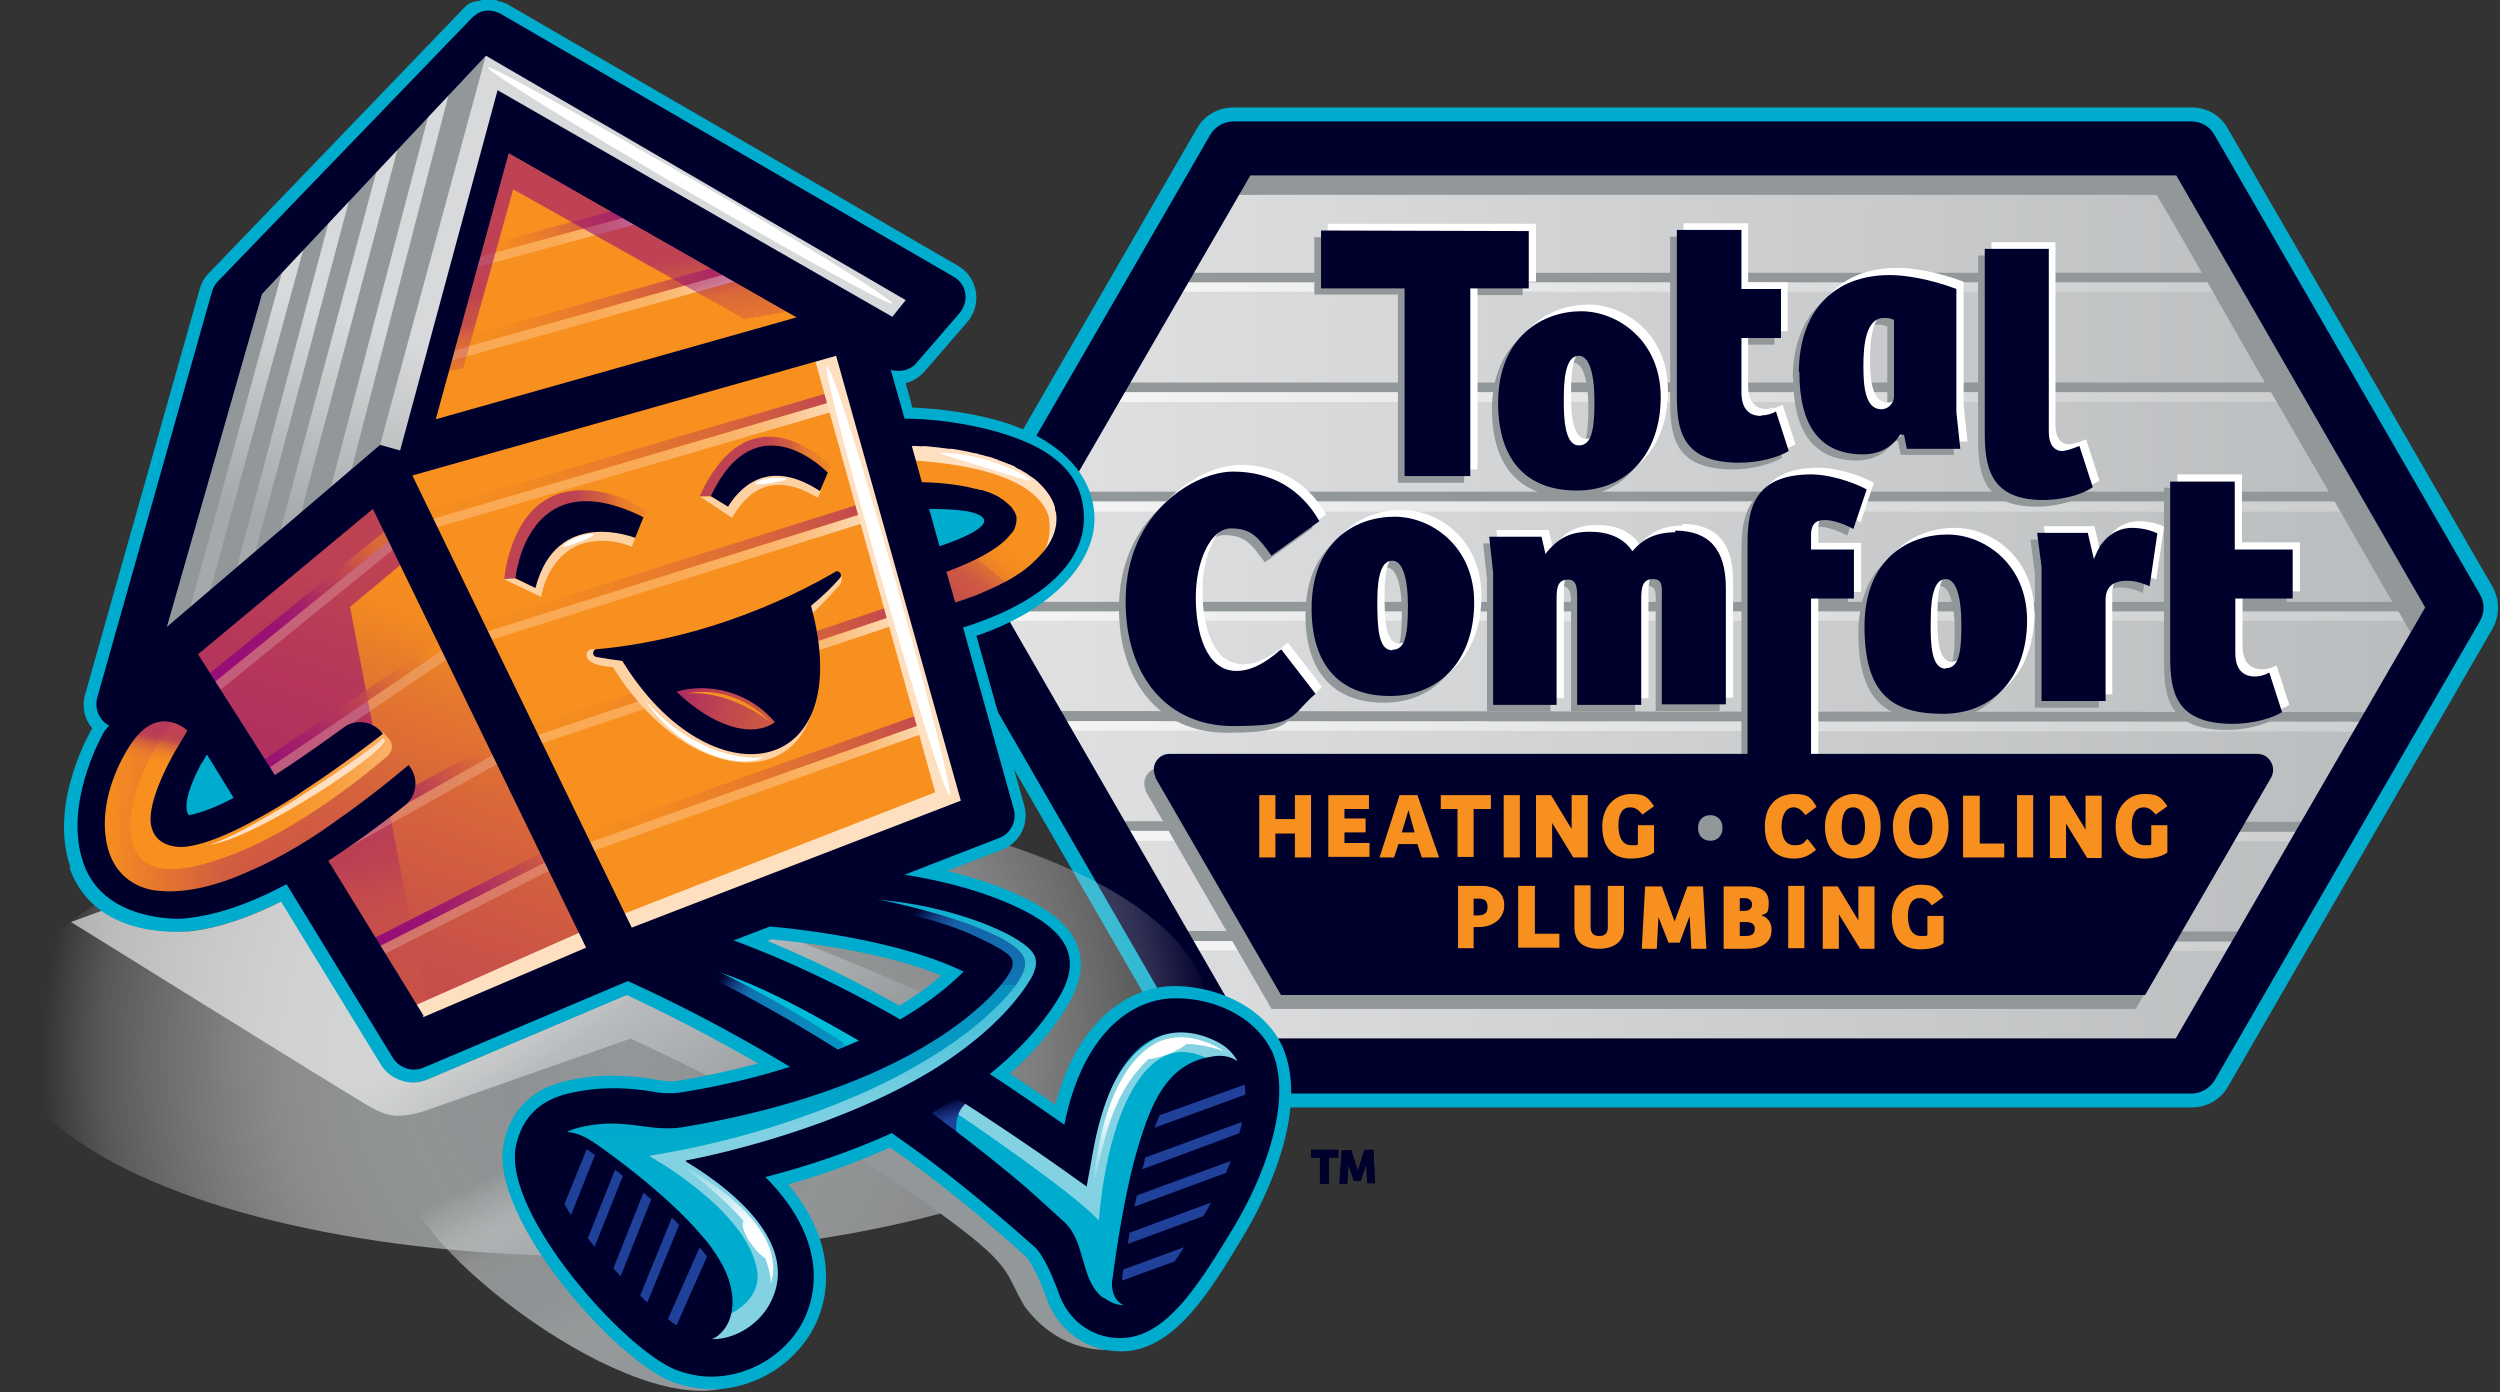
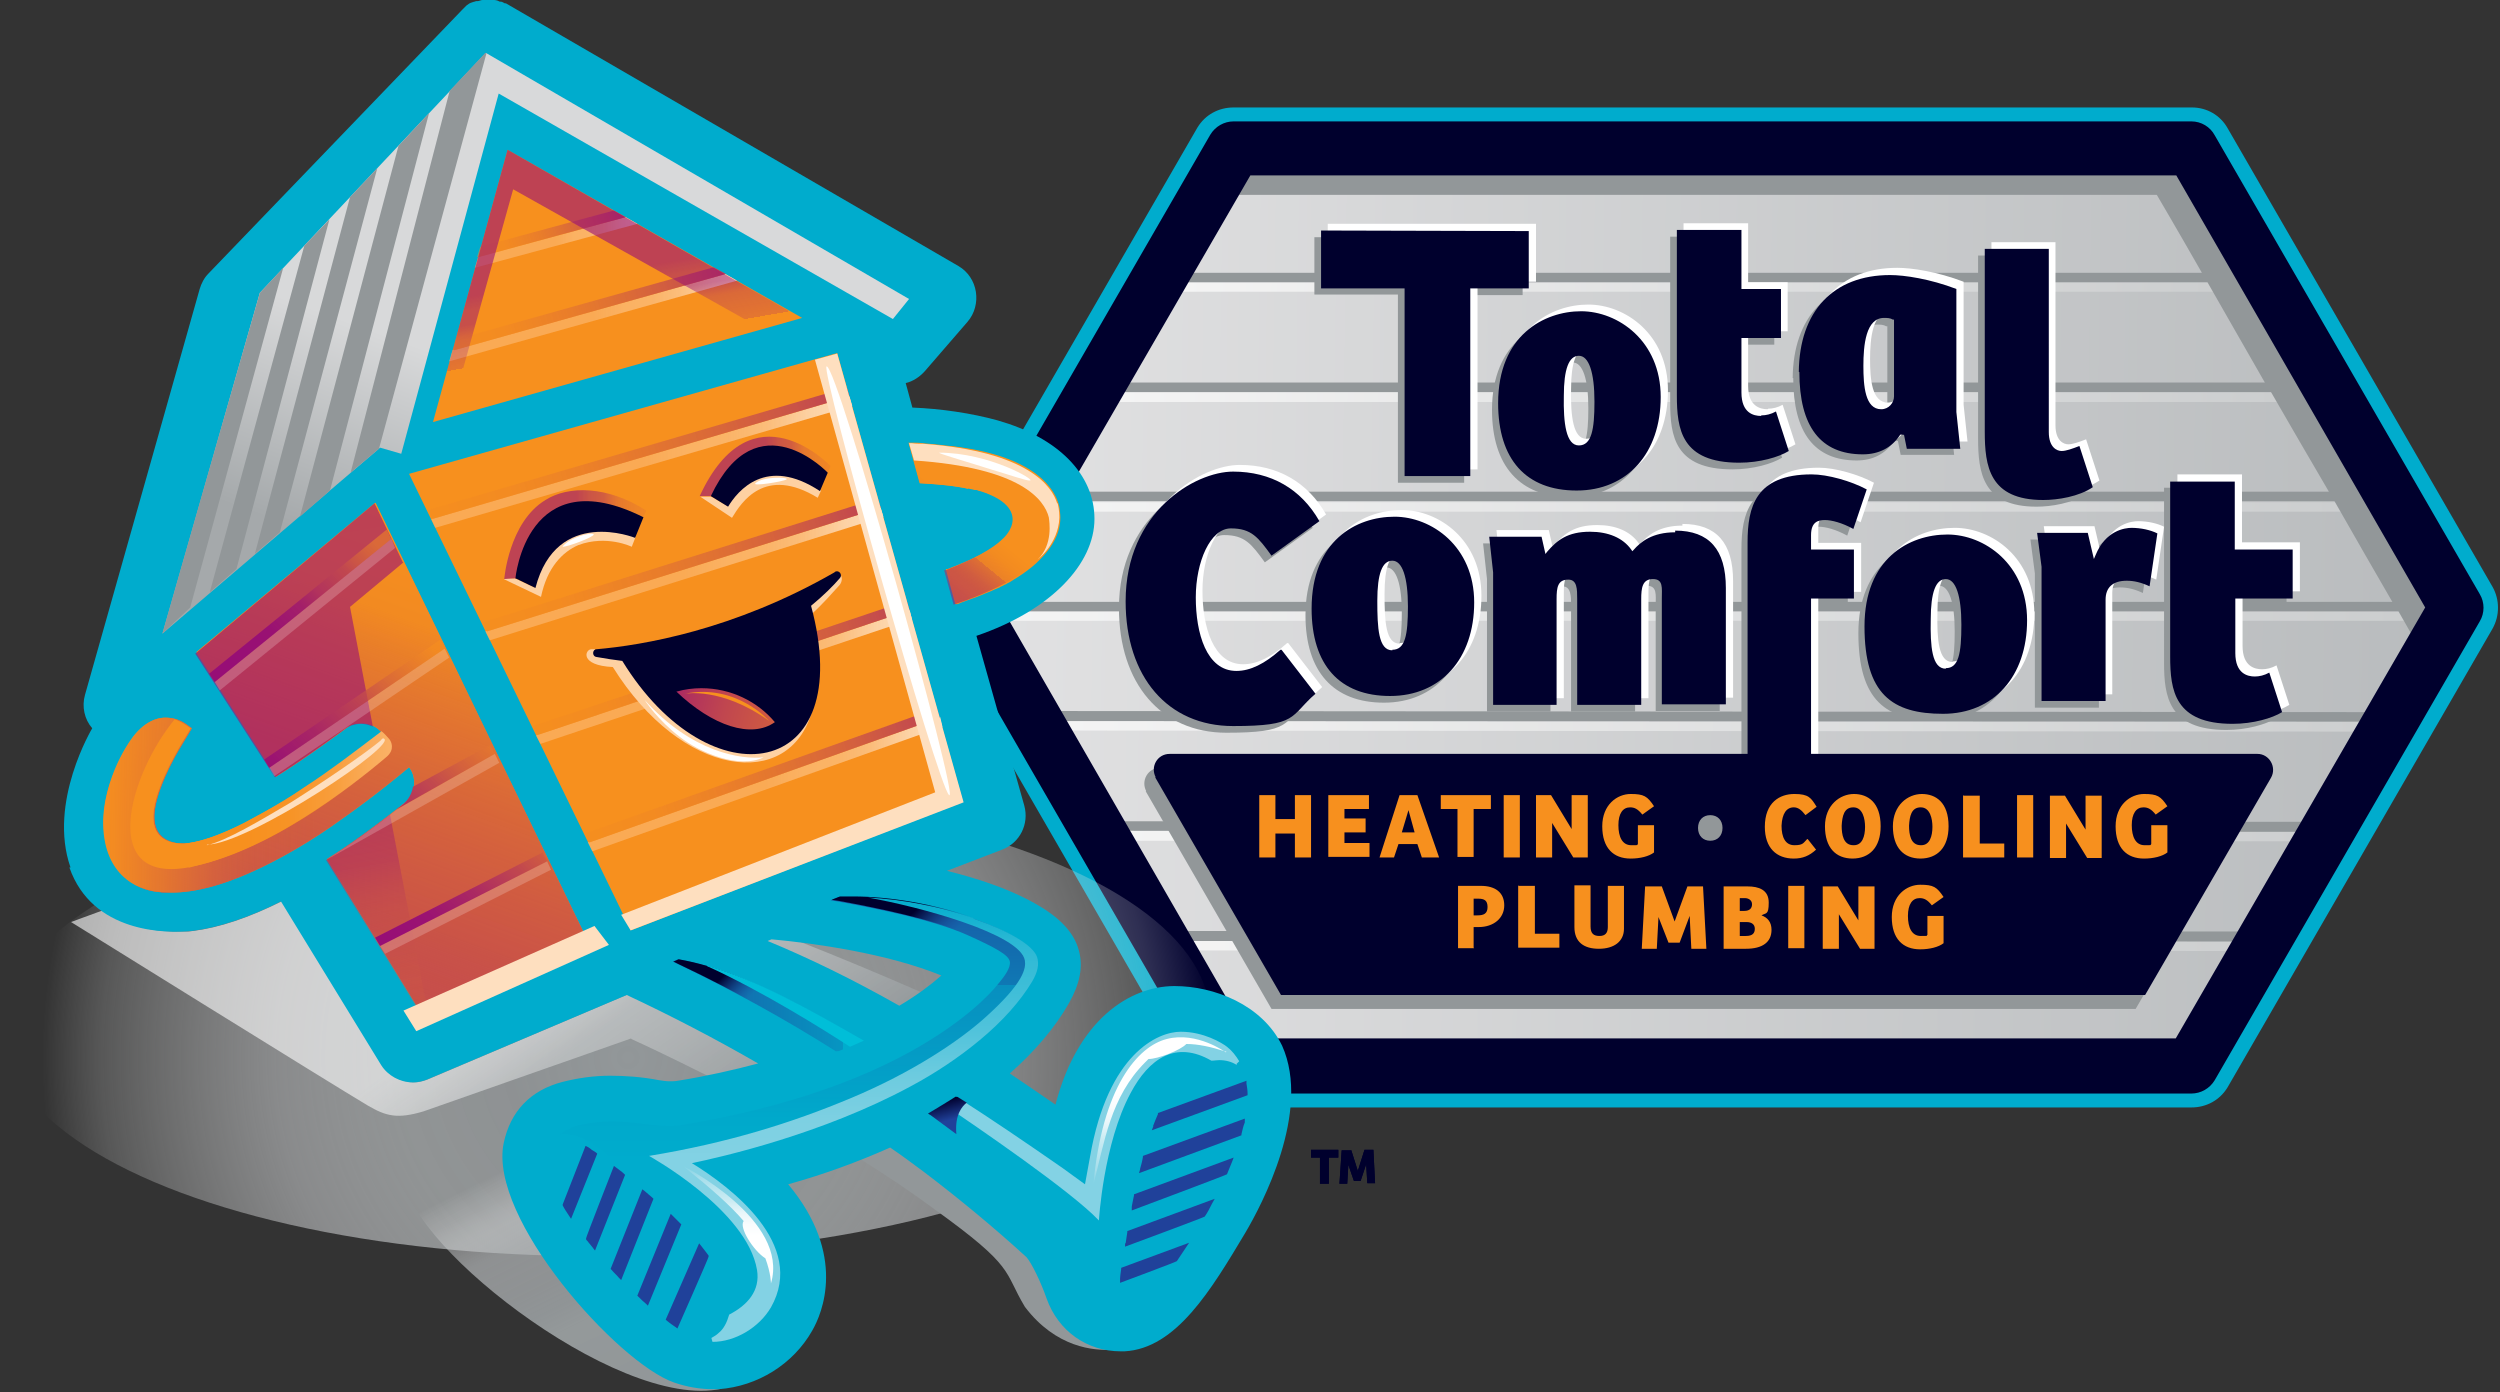
<svg xmlns="http://www.w3.org/2000/svg" width="449" height="250" viewBox="0 0 449 250">
  <rect x="0" y="0" width="449" height="250" fill="#333333" stroke="none" />
  <defs>
    <linearGradient x1=".016%" y1="49.58%" x2="100.006%" y2="50.442%" id="dldoe5c24a">
      <stop stop-color="#E2E2E3" offset="0%" />
      <stop stop-color="#B8BBBD" offset="100%" />
    </linearGradient>
    <linearGradient x1=".046%" y1="49.994%" x2="100.036%" y2="50.007%" id="f6ubt05c9b">
      <stop stop-color="#F5F5F5" offset="0%" />
      <stop stop-color="#CCCECF" offset="100%" />
    </linearGradient>
    <linearGradient x1=".017%" y1="49.995%" x2="100.008%" y2="50.006%" id="7yos2ds0kc">
      <stop stop-color="#F5F5F5" offset="0%" />
      <stop stop-color="#CCCECF" offset="100%" />
    </linearGradient>
    <linearGradient x1=".039%" y1="49.995%" x2="99.987%" y2="50.005%" id="fn9fdrxqyd">
      <stop stop-color="#F5F5F5" offset="0%" />
      <stop stop-color="#CCCECF" offset="100%" />
    </linearGradient>
    <linearGradient x1=".03%" y1="49.994%" x2="100.02%" y2="50.006%" id="96zjmq2cse">
      <stop stop-color="#F5F5F5" offset="0%" />
      <stop stop-color="#CCCECF" offset="100%" />
    </linearGradient>
    <linearGradient x1=".046%" y1="49.996%" x2="100.036%" y2="50.005%" id="4ddeo9rkff">
      <stop stop-color="#F5F5F5" offset="0%" />
      <stop stop-color="#CCCECF" offset="100%" />
    </linearGradient>
    <linearGradient x1=".074%" y1="49.994%" x2="100.012%" y2="50.007%" id="4f69x4va7g">
      <stop stop-color="#F5F5F5" offset="0%" />
      <stop stop-color="#CCCECF" offset="100%" />
    </linearGradient>
    <linearGradient x1=".031%" y1="49.994%" x2="100.022%" y2="50.005%" id="hv9fknta0h">
      <stop stop-color="#F5F5F5" offset="0%" />
      <stop stop-color="#CCCECF" offset="100%" />
    </linearGradient>
    <linearGradient x1="71.095%" y1="89.186%" x2="25.8%" y2="14.81%" id="pdie7u3agj">
      <stop stop-color="#929799" offset="0%" />
      <stop stop-color="#94999A" offset="30%" />
      <stop stop-color="#9A9FA1" stop-opacity=".9" offset="40%" />
      <stop stop-color="#A6AAAC" stop-opacity=".8" offset="50%" />
      <stop stop-color="#B6B9BB" stop-opacity=".7" offset="70%" />
      <stop stop-color="#CBCDCE" stop-opacity=".5" offset="80%" />
      <stop stop-color="#E4E5E6" stop-opacity=".2" offset="90%" />
      <stop stop-color="#FFF" stop-opacity="0" offset="100%" />
    </linearGradient>
    <linearGradient x1="78.117%" y1="65.892%" x2="25.843%" y2="33.731%" id="kvka2sok3k">
      <stop stop-color="#929799" offset="30%" />
      <stop stop-color="#C1C4C5" stop-opacity=".8" offset="70%" />
      <stop stop-color="#FFF" stop-opacity=".6" offset="90%" />
    </linearGradient>
    <linearGradient x1="0%" y1="49.682%" x2="100%" y2="49.682%" id="njcqwnw1kl">
      <stop stop-color="#FDC489" stop-opacity=".5" offset="30%" />
      <stop stop-color="#FDC48A" stop-opacity=".5" offset="50%" />
      <stop stop-color="#FDC78F" stop-opacity=".6" offset="60%" />
      <stop stop-color="#FDCB97" stop-opacity=".6" offset="70%" />
      <stop stop-color="#FDD1A3" stop-opacity=".7" offset="80%" />
      <stop stop-color="#FDD8B1" stop-opacity=".9" offset="90%" />
      <stop stop-color="#FEDFBF" offset="100%" />
    </linearGradient>
    <linearGradient x1="0%" y1="50%" x2="100%" y2="50%" id="nrduntxz9m">
      <stop stop-color="#FDC489" stop-opacity=".5" offset="30%" />
      <stop stop-color="#FDC48A" stop-opacity=".5" offset="50%" />
      <stop stop-color="#FDC78F" stop-opacity=".6" offset="60%" />
      <stop stop-color="#FDCB97" stop-opacity=".6" offset="70%" />
      <stop stop-color="#FDD1A3" stop-opacity=".7" offset="80%" />
      <stop stop-color="#FDD8B1" stop-opacity=".9" offset="90%" />
      <stop stop-color="#FEDFBF" offset="100%" />
    </linearGradient>
    <linearGradient x1="0%" y1="49.451%" x2="100%" y2="49.451%" id="0a1kw4ypcn">
      <stop stop-color="#FDC489" stop-opacity=".5" offset="30%" />
      <stop stop-color="#FDC48A" stop-opacity=".5" offset="50%" />
      <stop stop-color="#FDC78F" stop-opacity=".6" offset="60%" />
      <stop stop-color="#FDCB97" stop-opacity=".6" offset="70%" />
      <stop stop-color="#FDD1A3" stop-opacity=".7" offset="80%" />
      <stop stop-color="#FDD8B1" stop-opacity=".9" offset="90%" />
      <stop stop-color="#FEDFBF" offset="100%" />
    </linearGradient>
    <linearGradient x1="0%" y1="50.207%" x2="100%" y2="50.207%" id="xc8nofqlpo">
      <stop stop-color="#FDC489" stop-opacity=".5" offset="30%" />
      <stop stop-color="#FDC48A" stop-opacity=".5" offset="50%" />
      <stop stop-color="#FDC78F" stop-opacity=".6" offset="60%" />
      <stop stop-color="#FDCB97" stop-opacity=".6" offset="70%" />
      <stop stop-color="#FDD1A3" stop-opacity=".7" offset="80%" />
      <stop stop-color="#FDD8B1" stop-opacity=".9" offset="90%" />
      <stop stop-color="#FEDFBF" offset="100%" />
    </linearGradient>
    <linearGradient x1="0%" y1="50%" x2="100%" y2="50%" id="ohdldxjyap">
      <stop stop-color="#FDC489" stop-opacity=".5" offset="30%" />
      <stop stop-color="#FDC48A" stop-opacity=".5" offset="50%" />
      <stop stop-color="#FDC78F" stop-opacity=".6" offset="60%" />
      <stop stop-color="#FDCB97" stop-opacity=".6" offset="70%" />
      <stop stop-color="#FDD1A3" stop-opacity=".7" offset="80%" />
      <stop stop-color="#FDD8B1" stop-opacity=".9" offset="90%" />
      <stop stop-color="#FEDFBF" offset="100%" />
    </linearGradient>
    <linearGradient x1="0%" y1="49.793%" x2="100%" y2="49.793%" id="ie8hrditdq">
      <stop stop-color="#FDC489" stop-opacity=".5" offset="30%" />
      <stop stop-color="#FDC48A" stop-opacity=".5" offset="50%" />
      <stop stop-color="#FDC78F" stop-opacity=".6" offset="60%" />
      <stop stop-color="#FDCB97" stop-opacity=".6" offset="70%" />
      <stop stop-color="#FDD1A3" stop-opacity=".7" offset="80%" />
      <stop stop-color="#FDD8B1" stop-opacity=".9" offset="90%" />
      <stop stop-color="#FEDFBF" offset="100%" />
    </linearGradient>
    <linearGradient x1="0%" y1="49.841%" x2="99.902%" y2="49.841%" id="4hft0q014r">
      <stop stop-color="#20419A" offset="0%" />
      <stop stop-color="#1859A5" offset="0%" />
      <stop stop-color="#0696C2" offset="30%" />
      <stop stop-color="#00ACCD" offset="30%" />
    </linearGradient>
    <linearGradient x1="72.454%" y1="6.71%" x2="43.059%" y2="92.1%" id="10dswi9zjs">
      <stop stop-color="#F7901E" offset="0%" />
      <stop stop-color="#F28A21" offset="20%" />
      <stop stop-color="#E67A2C" stop-opacity=".9" offset="30%" />
      <stop stop-color="#D35F3E" stop-opacity=".8" offset="50%" />
      <stop stop-color="#B83B57" stop-opacity=".7" offset="80%" />
      <stop stop-color="#970E76" stop-opacity=".5" offset="100%" />
    </linearGradient>
    <linearGradient x1="66.612%" y1="7.904%" x2="10.564%" y2="80.069%" id="uc93c6ilzt">
      <stop stop-color="#F7901E" offset="50%" />
      <stop stop-color="#F38B20" offset="60%" />
      <stop stop-color="#EB8028" stop-opacity=".9" offset="70%" />
      <stop stop-color="#DC6C35" stop-opacity=".9" offset="70%" />
      <stop stop-color="#C85148" stop-opacity=".8" offset="80%" />
      <stop stop-color="#AF2E5F" stop-opacity=".6" offset="90%" />
      <stop stop-color="#970E76" stop-opacity=".5" offset="100%" />
    </linearGradient>
    <linearGradient x1="35.421%" y1="90.223%" x2="65.474%" y2="26.017%" id="djtu0ef5yu">
      <stop stop-color="#A5A9AB" offset="0%" />
      <stop stop-color="#D8D9DA" offset="50%" />
    </linearGradient>
    <linearGradient x1="50.134%" y1="-.125%" x2="50.134%" y2="100%" id="0t61dhjgbv">
      <stop stop-color="#20419A" offset="0%" />
      <stop stop-color="#185BA6" offset="0%" />
      <stop stop-color="#0F78B4" offset="20%" />
      <stop stop-color="#088FBF" offset="20%" />
      <stop stop-color="#039FC7" offset="40%" />
      <stop stop-color="#00A9CB" offset="50%" />
      <stop stop-color="#00ACCD" offset="60%" />
    </linearGradient>
    <linearGradient x1="42.857%" y1="9.702%" x2="67.143%" y2="97.792%" id="o0aqqbu8fw">
      <stop stop-color="#00002D" offset="0%" />
      <stop stop-color="#20419A" offset="60%" />
    </linearGradient>
    <linearGradient x1="134.346%" y1="42.463%" x2="-12.946%" y2="55.601%" id="6zbjvxkn0x">
      <stop stop-color="#970E76" offset="0%" />
      <stop stop-color="#BE4352" stop-opacity=".8" offset="30%" />
      <stop stop-color="#DD6D35" stop-opacity=".6" offset="60%" />
      <stop stop-color="#F08624" stop-opacity=".5" offset="80%" />
      <stop stop-color="#F7901E" stop-opacity=".5" offset="100%" />
    </linearGradient>
    <linearGradient x1="135.207%" y1="41.325%" x2="-13.609%" y2="56.513%" id="zlq6f08foy">
      <stop stop-color="#970E76" offset="0%" />
      <stop stop-color="#BE4352" stop-opacity=".8" offset="30%" />
      <stop stop-color="#DD6D35" stop-opacity=".6" offset="60%" />
      <stop stop-color="#F08624" stop-opacity=".5" offset="80%" />
      <stop stop-color="#F7901E" stop-opacity=".5" offset="100%" />
    </linearGradient>
    <linearGradient x1="134.685%" y1="41.889%" x2="-13.287%" y2="56.054%" id="nj6o1efwkz">
      <stop stop-color="#970E76" offset="0%" />
      <stop stop-color="#BE4352" stop-opacity=".8" offset="30%" />
      <stop stop-color="#DD6D35" stop-opacity=".6" offset="60%" />
      <stop stop-color="#F08624" stop-opacity=".5" offset="80%" />
      <stop stop-color="#F7901E" stop-opacity=".5" offset="100%" />
    </linearGradient>
    <linearGradient x1="135.636%" y1="40.705%" x2="-13.972%" y2="56.919%" id="ntzhj5hpfA">
      <stop stop-color="#970E76" offset="0%" />
      <stop stop-color="#BE4352" stop-opacity=".8" offset="30%" />
      <stop stop-color="#DD6D35" stop-opacity=".6" offset="60%" />
      <stop stop-color="#F08624" stop-opacity=".5" offset="80%" />
      <stop stop-color="#F7901E" stop-opacity=".5" offset="100%" />
    </linearGradient>
    <linearGradient x1="134.016%" y1="42.461%" x2="-13.73%" y2="55.349%" id="48epe4ne5B">
      <stop stop-color="#970E76" offset="0%" />
      <stop stop-color="#BE4352" stop-opacity=".8" offset="30%" />
      <stop stop-color="#DD6D35" stop-opacity=".6" offset="60%" />
      <stop stop-color="#F08624" stop-opacity=".5" offset="80%" />
      <stop stop-color="#F7901E" stop-opacity=".5" offset="100%" />
    </linearGradient>
    <linearGradient x1="133.708%" y1="42.105%" x2="-13.858%" y2="55.42%" id="fribhzksrC">
      <stop stop-color="#970E76" offset="0%" />
      <stop stop-color="#BE4352" stop-opacity=".8" offset="30%" />
      <stop stop-color="#DD6D35" stop-opacity=".6" offset="60%" />
      <stop stop-color="#F08624" stop-opacity=".5" offset="80%" />
      <stop stop-color="#F7901E" stop-opacity=".5" offset="100%" />
    </linearGradient>
    <linearGradient x1="50.749%" y1="70.109%" x2="38.922%" y2="20.686%" id="0bg50oi1pD">
      <stop stop-color="#970E76" stop-opacity="0" offset="0%" />
      <stop stop-color="#970E76" stop-opacity="0" offset="0%" />
      <stop stop-color="#970E76" stop-opacity=".2" offset="0%" />
      <stop stop-color="#970E76" stop-opacity=".3" offset="20%" />
      <stop stop-color="#970E76" stop-opacity=".5" offset="30%" />
      <stop stop-color="#970E76" stop-opacity=".5" offset="40%" />
      <stop stop-color="#970E76" stop-opacity=".6" offset="50%" />
      <stop stop-color="#970E76" stop-opacity=".6" offset="100%" />
    </linearGradient>
    <linearGradient x1="55.411%" y1="101.622%" x2="47.527%" y2="3.027%" id="9dmfjur3cE">
      <stop stop-color="#F7901E" stop-opacity="0" offset="0%" />
      <stop stop-color="#F28922" stop-opacity="0" offset="0%" />
      <stop stop-color="#D5633C" stop-opacity=".2" offset="0%" />
      <stop stop-color="#BE4351" stop-opacity=".3" offset="20%" />
      <stop stop-color="#AC2B62" stop-opacity=".5" offset="30%" />
      <stop stop-color="#A01A6D" stop-opacity=".5" offset="40%" />
      <stop stop-color="#981074" stop-opacity=".6" offset="50%" />
      <stop stop-color="#970E76" stop-opacity=".6" offset="100%" />
    </linearGradient>
    <linearGradient x1=".064%" y1="50%" x2="100%" y2="50%" id="aob1k6rtuF">
      <stop stop-color="#F7901E" offset="0%" />
      <stop stop-color="#F7901E" offset="0%" />
      <stop stop-color="#F7901E" stop-opacity=".8" offset="10%" />
      <stop stop-color="#F7901E" stop-opacity=".6" offset="20%" />
      <stop stop-color="#F7901E" stop-opacity=".4" offset="30%" />
      <stop stop-color="#F7901E" stop-opacity=".2" offset="40%" />
      <stop stop-color="#F7901E" stop-opacity=".1" offset="50%" />
      <stop stop-color="#F7901E" stop-opacity="0" offset="70%" />
      <stop stop-color="#F7901E" stop-opacity="0" offset="80%" />
      <stop stop-color="#F7901E" stop-opacity="0" offset="90%" />
    </linearGradient>
    <linearGradient x1=".34%" y1="60.613%" x2="84.428%" y2="27.696%" id="c809ugw04G">
      <stop stop-color="#F7901E" offset="60%" />
      <stop stop-color="#F7901E" stop-opacity=".6" offset="80%" />
      <stop stop-color="#F7901E" stop-opacity="0" offset="100%" />
    </linearGradient>
    <linearGradient x1="5.81%" y1="87.155%" x2="94.801%" y2="12.588%" id="tce54bmfxH">
      <stop stop-color="#970E76" offset="0%" />
      <stop stop-color="#991173" offset="30%" />
      <stop stop-color="#A11C6C" stop-opacity=".9" offset="50%" />
      <stop stop-color="#AF2F5F" stop-opacity=".9" offset="60%" />
      <stop stop-color="#C34A4D" stop-opacity=".8" offset="80%" />
      <stop stop-color="#DC6C35" stop-opacity=".6" offset="90%" />
      <stop stop-color="#F7901E" stop-opacity=".5" offset="100%" />
    </linearGradient>
    <linearGradient x1="25.65%" y1="82%" x2="80.9%" y2="22.182%" id="gi0pa9hovI">
      <stop stop-color="#970E76" offset="0%" />
      <stop stop-color="#9B1372" offset="20%" />
      <stop stop-color="#A72466" stop-opacity=".9" offset="40%" />
      <stop stop-color="#BC4153" stop-opacity=".8" offset="60%" />
      <stop stop-color="#D96838" stop-opacity=".6" offset="80%" />
      <stop stop-color="#F7901E" stop-opacity=".5" offset="100%" />
    </linearGradient>
    <linearGradient x1="43.662%" y1="82.494%" x2="58.451%" y2="22.148%" id="2ctwjh3zsJ">
      <stop stop-color="#F7901E" stop-opacity="0" offset="0%" />
      <stop stop-color="#DC6B36" stop-opacity=".2" offset="30%" />
      <stop stop-color="#B63858" stop-opacity=".4" offset="60%" />
      <stop stop-color="#9F196E" stop-opacity=".6" offset="80%" />
      <stop stop-color="#970E76" stop-opacity=".6" offset="100%" />
    </linearGradient>
    <linearGradient x1=".337%" y1="49.826%" x2="100.194%" y2="49.826%" id="g2tsb1viiK">
      <stop stop-color="#F7901E" offset="30%" />
      <stop stop-color="#F79325" offset="50%" />
      <stop stop-color="#F89D3A" offset="70%" />
      <stop stop-color="#FAAD5C" offset="90%" />
      <stop stop-color="#FBB369" offset="100%" />
    </linearGradient>
    <linearGradient x1="99.878%" y1="50.816%" x2=".279%" y2="49.946%" id="kh6vk9jmrL">
      <stop stop-color="#F7901E" stop-opacity="0" offset="0%" />
      <stop stop-color="#F28922" stop-opacity="0" offset="0%" />
      <stop stop-color="#D5633C" stop-opacity=".2" offset="0%" />
      <stop stop-color="#BE4351" stop-opacity=".3" offset="20%" />
      <stop stop-color="#AC2B62" stop-opacity=".5" offset="30%" />
      <stop stop-color="#A01A6D" stop-opacity=".5" offset="40%" />
      <stop stop-color="#981074" stop-opacity=".6" offset="50%" />
      <stop stop-color="#970E76" stop-opacity=".6" offset="100%" />
    </linearGradient>
    <linearGradient x1="100.188%" y1="50.483%" x2=".624%" y2="49.852%" id="6kf2jgap5M">
      <stop stop-color="#F7901E" stop-opacity="0" offset="0%" />
      <stop stop-color="#F28922" stop-opacity="0" offset="0%" />
      <stop stop-color="#D5633C" stop-opacity=".2" offset="0%" />
      <stop stop-color="#BE4351" stop-opacity=".3" offset="20%" />
      <stop stop-color="#AC2B62" stop-opacity=".5" offset="30%" />
      <stop stop-color="#A01A6D" stop-opacity=".5" offset="40%" />
      <stop stop-color="#981074" stop-opacity=".6" offset="50%" />
      <stop stop-color="#970E76" stop-opacity=".6" offset="100%" />
    </linearGradient>
    <linearGradient x1="16.279%" y1="33.386%" x2="83.256%" y2="63.292%" id="cjzvvk1tgN">
      <stop stop-color="#00002D" offset="30%" />
      <stop stop-color="#20419A" stop-opacity="0" offset="80%" />
    </linearGradient>
    <linearGradient x1="20.298%" y1="39.609%" x2="82.1%" y2="58.8%" id="qz1v64uulO">
      <stop stop-color="#00002D" offset="30%" />
      <stop stop-color="#20419A" stop-opacity="0" offset="80%" />
    </linearGradient>
    <linearGradient x1="49.949%" y1="-.125%" x2="49.949%" y2="99.875%" id="9f3ulzgb5P">
      <stop stop-color="#00ACCD" offset="0%" />
      <stop stop-color="#2AB8D4" offset="10%" />
      <stop stop-color="#50C3DB" offset="30%" />
      <stop stop-color="#6CCBDF" offset="40%" />
      <stop stop-color="#7DD0E2" offset="50%" />
      <stop stop-color="#83D2E4" offset="60%" />
    </linearGradient>
    <linearGradient x1="264.519%" y1="96.123%" x2="-45.201%" y2="46.521%" id="l58ot8g7tQ">
      <stop stop-color="#F7901E" offset="0%" />
      <stop stop-color="#F08624" offset="10%" />
      <stop stop-color="#DE6E34" offset="40%" />
      <stop stop-color="#C0464F" offset="70%" />
      <stop stop-color="#980F74" offset="100%" />
      <stop stop-color="#970E76" offset="100%" />
    </linearGradient>
    <linearGradient x1="49.791%" y1="99.623%" x2="49.791%" y2=".037%" id="h6non9hluR">
      <stop stop-color="#83D2E4" offset="0%" />
      <stop stop-color="#A6DEEB" offset="10%" />
      <stop stop-color="#CCECF3" offset="30%" />
      <stop stop-color="#E8F6FA" offset="40%" />
      <stop stop-color="#F9FCFD" offset="50%" />
      <stop stop-color="#FFF" offset="60%" />
    </linearGradient>
    <linearGradient x1="49.989%" y1="0%" x2="49.989%" y2="100%" id="lzdgv0ra3S">
      <stop stop-color="#83D2E4" offset="0%" />
      <stop stop-color="#A6DEEB" offset="10%" />
      <stop stop-color="#CCECF3" offset="30%" />
      <stop stop-color="#E8F6FA" offset="40%" />
      <stop stop-color="#F9FCFD" offset="50%" />
      <stop stop-color="#FFF" offset="60%" />
    </linearGradient>
    <radialGradient cx="51.725%" cy="57.488%" fx="51.725%" fy="57.488%" r="126.065%" gradientTransform="matrix(.386 0 0 1 .318 0)" id="ctk3x3teui">
      <stop stop-color="#929799" offset="0%" />
      <stop stop-color="#989C9E" stop-opacity=".9" offset="20%" />
      <stop stop-color="#A8ACAD" stop-opacity=".8" offset="40%" />
      <stop stop-color="#C3C5C7" stop-opacity=".6" offset="60%" />
      <stop stop-color="#E8E9E9" stop-opacity=".2" offset="90%" />
      <stop stop-color="#FFF" stop-opacity="0" offset="100%" />
    </radialGradient>
  </defs>
  <g fill-rule="nonzero" fill="none">
    <path d="m447.664 105.4-47.6-82.4c-1.3-2.3-3.7-3.7-6.4-3.7h-172.1c-2.7 0-5.1 1.3-6.5 3.6l-47.6 82.4c-1.3 2.3-1.3 5.2 0 7.5l47.6 82.4c1.3 2.3 3.7 3.7 6.4 3.7h172.1c2.7 0 5.1-1.3 6.5-3.6l47.6-82.4c1.3-2.3 1.3-5.2 0-7.5z" fill="#00ACCD" />
    <path fill="url(#dldoe5c24a)" d="M219.6.1 47.6 0 0 82.4l47.5 82.4 172 .1 47.7-82.4z" transform="translate(174.064 26.6)" />
    <path fill="url(#f6ubt05c9b)" d="m35.2 120 195.9.1 1-1.8-198-.1z" transform="translate(174.464 50.7)" />
    <path fill="url(#7yos2ds0kc)" d="m12.4 80.5 241.5.2 1-1.8-243.5-.1z" transform="translate(174.464 50.7)" />
    <path d="M245.1 39.5H10.5l-1 1.7h236.7c-.3-.6-.7-1.2-1-1.7h-.1z" fill="url(#fn9fdrxqyd)" transform="translate(174.464 50.7)" />
    <path fill="url(#96zjmq2cse)" d="m23.8 100.3 218.7.1 1-1.8-220.7-.1z" transform="translate(174.464 50.7)" />
    <path d="M1 60.8h256.5c-.3-.5-.7-1-1-1.7H0c0-.1 1 1.7 1 1.7z" fill="url(#4ddeo9rkff)" transform="translate(174.464 50.7)" />
    <path d="M222.4 0H33.3l-1 1.7h191.1c-.3-.5-.7-1.1-1-1.7z" fill="url(#4f69x4va7g)" transform="translate(174.464 50.7)" />
    <path d="M233.7 19.8H21.9l-1 1.7h213.9c-.3-.5-.7-1.1-1-1.7h-.1z" fill="url(#hv9fknta0h)" transform="translate(174.464 50.7)" />
    <g fill="#929799">
      <path d="m185.864 129.5 243.5.1 1-1.7-245.5-.2zM208.664 169l197.9.1 1-1.8-200-.1zM196.564 148l.7 1.2 220.7.2 1-1.8-222.7-.1zM441.264 109.1l-47.6-82.4h-172l-4.9 8.3h170.6s3.3 5.6 8.1 14h-186.8l-1 1.7h188.8c3 5.3 6.6 11.5 10.3 18h-209.5l-.9 1.5v.2h211.5c3.4 5.9 7 12.1 10.4 17.9h-232.3c0-.1-1 1.7-1 1.7h234.3c3.8 6.7 7.4 12.9 10.4 18.1h-255c0-.1-.5.8-.5.8l.2.3.3.6h256.1c2.1 3.7 3.8 6.7 5.1 8.8l5.5-9.5h-.1z" />
    </g>
    <g>
      <path d="m205.764 142.1 22.6 39.1h155.2l22.6-39c1.1-1.9-.3-4.3-2.4-4.3h-195.4c-2.2 0-3.5 2.3-2.5 4.2h-.1z" fill="#929799" />
      <g fill="#929799">
        <path d="M251.064 86.7h11.9V53h10.5V42.6h-37.4v10.3h15z" />
        <path d="M267.964 73.6c0 10.1 5 15.7 14.1 15.7s15.1-6.7 15.1-16.8c0-10.1-7.7-15.4-14.3-15.4-6.6 0-14.9 4.3-14.9 16.5zm17.3-.2c0 4.9-.5 7.8-2.8 7.8s-2.8-4-2.7-8.9c0-4.8.9-7.2 2.7-7.2 1.8 0 2.8 3 2.8 8.2v.1zM315.064 75.9c-1.3 0-3.5-.5-3.5-4.2v-9.8h7.1v-8.8h-7.1V42.5h-11.6v29.7c0 6.1.8 12.1 11.2 12.1 3.7 0 7.1-1 8.9-2.1l-2.3-7.1c-.9.5-1.8.7-2.6.7l-.1.1zM322.064 67.9c0 9.8 3.8 14.8 11.4 14.8 2.9 0 5.2-1.2 6.7-3.5 0-.1.7 0 .7 0l.5 2.5h9.6l-.7-6.6V53c-4.7-1.8-9.3-2.5-11.9-2.5-10.2 0-16.3 6.5-16.4 17.4h.1zm15.1-9.6c.6 0 1.1 0 1.6.3h.2v13.8c0 1.1-.9 2.3-2.3 2.3-2.9 0-3.2-4.2-3.2-7.8 0-3.6.4-8.7 3.8-8.6h-.1zM365.764 91c2.6 0 6.4-.6 8.9-2.3l-2.4-7.4c-1.3.5-2.4.9-3.2.9-.8 0-2.3-.6-2.3-3.4V45.9h-11.5v32.8c0 6.2.8 12.3 10.5 12.3z" />
        <g>
          <path d="M228.764 117.9c-2.8 2.5-5.4 3.8-7.9 3.8-5.4 0-7.3-6.8-7.3-13.2 0-6.4 2.6-12.4 6.3-12.4 3.7 0 4.9 1.6 7.3 4.9l8.6-6.2c-3.3-5.8-8.7-8.9-15.5-8.9-6.8 0-19.3 7.2-19.3 23.3 0 13.6 7.6 22.4 19.3 22.4 11.7 0 10.1-1.7 14.8-5.8l-6.1-7.9h-.2z" />
          <path d="M249.364 94c-6.9 0-14.9 4.3-14.9 16.5 0 10.1 5 15.7 14.1 15.7s15.1-6.7 15.1-16.8c0-10.1-7.7-15.4-14.3-15.4zm-.4 24c-2.5 0-2.7-4-2.7-8.9s.9-7.2 2.7-7.2c1.8 0 2.8 3 2.8 8.2 0 5.2-.5 7.8-2.8 7.8v.1zM299.764 96.8c-4.1 0-6.2 1.7-7.5 3.2l-.2.2-.2-.3c-1.5-2.1-4.1-3.2-7.4-3.2-4 0-5.9 1.5-7.7 3.6l-.3.4-.7-3.1h-9.4l.7 6.4v23.8h11.4v-19c0-2.1.2-3.5 2.1-3.5 1.6 0 1.6 1.7 1.6 3.5v19h11.5v-19c0-2 .2-3.6 2.1-3.6 1.9 0 1.6 1.6 1.6 3.5v19h11.5v-20.9c0-6.9-3-10.3-9.1-10.3v.3zM324.164 97.3c0-2.4 1.3-2.7 2.5-2.7s3.1.5 5.1 1.6l2.4-7.1c-2.8-1.5-7-2.7-9.9-2.7-10.1 0-11.5 5.9-11.5 12.2v40.7h11.4v-30.6h7.7v-8.8h-7.7v-2.7.1zM348.664 97.2c-6.9 0-14.9 4.3-14.9 16.5s5 15.7 14.1 15.7 15.1-6.7 15.1-16.8c0-10.1-7.7-15.4-14.3-15.4zm-.4 24.1c-2.5 0-2.8-4-2.7-8.9 0-4.8.9-7.2 2.7-7.2 1.8 0 2.8 3 2.8 8.2 0 5.2-.5 7.8-2.8 7.8v.1zM381.664 96c-1.3 0-4.7.5-6.5 4.9l-.3.7-1.1-4.7h-9.1l.8 6.1v24.1h11.5v-18.2c0-2.2 1.3-3.4 3.8-3.4 1.3 0 2.6.3 4.1 1l1.4-9.5c-1.2-.6-2.9-1-4.7-1h.1zM400.264 108.6h10.4v-8.8h-10.4V87.6h-11.6V119c0 6.1.8 12.1 11.2 12.1 3.7 0 7.1-1 8.9-2.1l-2.3-7.1c-.9.5-1.8.7-2.6.7-1.3 0-3.5-.5-3.5-4.2v-9.8h-.1z" />
        </g>
      </g>
      <g fill="#FFF">
        <path d="M253.464 84.3h11.9V50.6h10.5V40.2h-37.4v10.3l15 .1z" />
        <path d="M270.364 71.2c0 10.1 5 15.7 14.1 15.7s15.1-6.7 15.1-16.8c0-10.1-7.7-15.4-14.3-15.4-6.6 0-14.9 4.3-14.9 16.5zm17.3-.2c0 4.9-.5 7.8-2.8 7.8s-2.8-4-2.7-8.9c0-4.8.9-7.2 2.7-7.2 1.8 0 2.8 3 2.8 8.2v.1zM317.464 73.5c-1.3 0-3.5-.5-3.5-4.2v-9.8h7.1v-8.8h-7.1V40.1h-11.6v29.7c0 6.1.8 12.1 11.2 12.1 3.7 0 7.1-1 8.9-2.1l-2.3-7.1c-.9.5-1.8.7-2.6.7l-.1.1zM324.464 65.5c0 9.8 3.8 14.8 11.4 14.8 2.9 0 5.2-1.2 6.7-3.5 0-.1.7 0 .7 0l.5 2.5h9.6l-.7-6.6V50.6c-4.7-1.8-9.3-2.5-11.9-2.5-10.2 0-16.3 6.5-16.4 17.4h.1zm15.1-9.6c.6 0 1.1 0 1.6.3h.2V70c0 1.1-.9 2.3-2.3 2.3-2.9 0-3.2-4.2-3.2-7.8 0-3.6.4-8.7 3.8-8.6h-.1zM368.164 88.6c2.6 0 6.4-.6 8.9-2.3l-2.4-7.4c-1.3.5-2.4.9-3.2.9-.8 0-2.3-.6-2.3-3.4V43.5h-11.5v32.8c0 6.2.8 12.3 10.5 12.3z" />
        <g>
          <path d="M231.164 115.5c-2.8 2.5-5.4 3.8-7.9 3.8-5.4 0-7.3-6.8-7.3-13.2 0-6.4 2.6-12.4 6.3-12.4 3.7 0 4.9 1.6 7.3 4.9l8.6-6.2c-3.3-5.8-8.7-8.9-15.5-8.9-6.8 0-19.3 7.2-19.3 23.3 0 13.6 7.6 22.4 19.3 22.4 11.7 0 10.1-1.7 14.8-5.8l-6.1-7.9h-.2z" />
          <path d="M251.764 91.6c-6.9 0-14.9 4.3-14.9 16.5 0 10.1 5 15.7 14.1 15.7s15.1-6.7 15.1-16.8c0-10.1-7.7-15.4-14.3-15.4zm-.4 24c-2.5 0-2.7-4-2.7-8.9s.9-7.2 2.7-7.2c1.8 0 2.8 3 2.8 8.2 0 5.2-.5 7.8-2.8 7.8v.1zM302.164 94.4c-4.1 0-6.2 1.7-7.5 3.2l-.2.2-.2-.3c-1.5-2.1-4.1-3.2-7.4-3.2-4 0-5.9 1.5-7.7 3.6l-.3.4-.7-3.1h-9.4l.7 6.4v23.8h11.4v-19c0-2.1.2-3.5 2.1-3.5 1.6 0 1.6 1.7 1.6 3.5v19h11.5v-19c0-2 .2-3.6 2.1-3.6 1.9 0 1.6 1.6 1.6 3.5v19h11.5v-20.9c0-6.9-3-10.3-9.1-10.3v.3zM326.564 94.9c0-2.4 1.3-2.7 2.5-2.7s3.1.5 5.1 1.6l2.4-7.1c-2.8-1.5-7-2.7-9.9-2.7-10.1 0-11.5 5.9-11.5 12.2v40.7h11.4v-30.6h7.7v-8.8h-7.7v-2.7.1zM351.064 94.8c-6.9 0-14.9 4.3-14.9 16.5s5 15.7 14.1 15.7 15.1-6.7 15.1-16.8c0-10.1-7.7-15.4-14.3-15.4zm-.4 24.1c-2.5 0-2.8-4-2.7-8.9 0-4.8.9-7.2 2.7-7.2 1.8 0 2.8 3 2.8 8.2 0 5.2-.5 7.8-2.8 7.8v.1zM384.064 93.6c-1.3 0-4.7.5-6.5 4.9l-.3.7-1.1-4.7h-9.1l.8 6.1v24.1h11.5v-18.2c0-2.2 1.3-3.4 3.8-3.4 1.3 0 2.6.3 4.1 1l1.4-9.5c-1.2-.6-2.9-1-4.7-1h.1zM402.664 106.2h10.4v-8.8h-10.4V85.2h-11.6v31.4c0 6.1.8 12.1 11.2 12.1 3.7 0 7.1-1 8.9-2.1l-2.3-7.1c-.9.5-1.8.7-2.6.7-1.3 0-3.5-.5-3.5-4.2v-9.8h-.1z" />
        </g>
      </g>
      <path d="m207.464 139.6 22.6 39.1h155.2l22.6-39c1.1-1.9-.3-4.3-2.4-4.3h-195.4c-2.2 0-3.5 2.3-2.5 4.2h-.1z" fill="#00002D" />
      <path fill="#F7901E" d="M235.464 142.8V154h-2.9v-4.3h-3.5v4.3h-2.9v-11.2h2.9v4.3h3.5v-4.3zM238.564 142.8h7.3v2.5h-4.4v1.7h3.8v2.5h-3.8v1.9h4.5v2.5h-7.4v-11.2zM247.764 154l3.6-11.2h3.2l3.9 11.2h-3.1l-.8-2.4h-3.4l-.8 2.4h-2.8.2zm4-4.5h2.3l-1.1-4-1.2 4zM267.764 142.8v2.5h-3.1v8.6h-2.9v-8.6h-3v-2.5h8.9zM270.064 154v-11.2h2.9V154zM285.164 142.8V154h-2.6l-3.8-6.2v6.2h-2.9v-11.2h2.7l3.7 6.1v-6.1h2.9zM297.064 153.1c-.9.7-2.5 1.1-4.2 1.1-3.1 0-5.1-1.9-5.1-5.8s2.7-5.8 5.1-5.8c2.4 0 3 .4 4.2 2.2l-2.1 1.5c-.8-1-1.4-1.3-2.2-1.3-1.3 0-2.1 1.1-2.1 3.2s.7 3.6 2.3 3.6c1.6 0 .9 0 1.2-.2v-3.4h2.9V153.1z" />
      <path d="M307.164 146.4c1.3 0 2.2.9 2.2 2.3s-.9 2.3-2.2 2.3c-1.3 0-2.2-.9-2.2-2.3s.9-2.3 2.2-2.3z" fill="#929799" />
      <path d="m324.664 150.7 1.5 1.9c-1.2 1.1-2.4 1.6-4 1.6-3.1 0-5.2-1.9-5.2-5.7 0-4.4 2.7-5.9 5.3-5.9 2.6 0 3 .7 4 2.3l-2 1.5c-.7-.9-1.3-1.4-2.1-1.4-1.3 0-2.1 1.1-2.2 3.3 0 2.1.7 3.5 2.3 3.5 1.6 0 1.6-.4 2.3-1.1h.1zM332.764 154.2c-3.1 0-5-2-5-5.8s2.7-5.8 5.2-5.8 4.8 1.5 4.8 5.8c0 3.8-2 5.8-5.1 5.8h.1zm.2-2.4c1.5 0 2-1.6 2-3.3 0-1.4-.4-3.5-2.1-3.5-1.7 0-2 1.6-2.1 3.3 0 1.6.3 3.5 2.1 3.5h.1zM344.964 154.2c-3.1 0-5-2-5-5.8s2.7-5.8 5.2-5.8 4.8 1.5 4.8 5.8c0 3.8-2 5.8-5.1 5.8h.1zm.1-2.4c1.5 0 2-1.6 2-3.3 0-1.4-.4-3.5-2.1-3.5-1.7 0-2 1.6-2.1 3.3 0 1.6.3 3.5 2.1 3.5h.1zM352.664 142.9h2.9v8.6h4.4v2.5h-7.4v-11.2zM362.264 154v-11.2h2.9V154zM377.464 142.9v11.2h-2.6l-3.8-6.2v6.2h-2.9v-11.2h2.7l3.7 6.1v-6.1h2.9zM389.264 153.1c-.9.7-2.5 1.1-4.2 1.1-3.1 0-5.1-1.9-5.1-5.8s2.7-5.8 5.1-5.8c2.4 0 3 .4 4.2 2.2l-2.1 1.5c-.8-1-1.4-1.3-2.2-1.3-1.3 0-2.1 1.1-2.1 3.2s.7 3.6 2.3 3.6c1.6 0 .9 0 1.2-.2v-3.4h2.9V153.1zM264.764 170.3h-2.9v-11.2h4.1c2.6 0 4.2 1.2 4.2 3.5s-1.9 3.9-4.6 3.9h-.9v3.7l.1.1zm.6-5.9c1.1 0 1.8-.3 1.8-1.5s-.6-1.5-1.7-1.5h-.8v3h.7zM272.764 159.1h2.9v8.6h4.4v2.5h-7.4V159zM285.664 159.1v7.3c0 1.3.6 1.7 1.6 1.7s1.5-.5 1.5-1.6v-7.4h2.9v7.7c0 2.3-1.8 3.6-4.5 3.6s-4.4-1.2-4.4-3.9V159h2.9v.1zM302.864 159.2h3l.6 11.2h-2.7l-.3-5.9-1.8 4.8h-2l-1.8-4.6-.3 5.7h-2.7l.6-11.2h3l2.3 6.3 2.3-6.3zM313.864 159.2c2 0 3.8.6 3.8 2.9s-.5 1.8-1.3 2.3c1.1.4 1.8 1.2 1.8 2.6 0 2.2-1.6 3.4-4.6 3.4h-4v-11.2h4.3zm-1.4 4.4h.8c1 0 1.4-.5 1.4-1.2s-.6-1.1-1.3-1.1h-.9v2.3zm0 4.5h1.1c1.2 0 1.6-.5 1.6-1.3s-.6-1.2-1.5-1.2h-1.2v2.5zM321.164 170.3v-11.2h2.9v11.2zM336.664 159.2v11.2h-2.6l-3.8-6.2v6.2h-2.9v-11.2h2.7l3.7 6.1v-6.1h2.9zM349.064 169.4c-.9.7-2.5 1.1-4.2 1.1-3.1 0-5.1-1.9-5.1-5.8s2.7-5.8 5.1-5.8c2.4 0 3 .4 4.2 2.2l-2.1 1.5c-.8-1-1.4-1.3-2.2-1.3-1.3 0-2.1 1.1-2.1 3.2s.7 3.6 2.3 3.6c1.6 0 .9 0 1.2-.2v-3.4h2.9V169.4z" fill="#F7901E" />
      <g fill="#00002D">
        <path d="M252.264 85.5h11.8V51.8h10.5V41.5l-37.3-.1v10.4h15z" />
        <path d="M269.064 72.4c0 10.1 5 15.7 14.1 15.7s15.1-6.7 15.1-16.8c0-10.1-7.7-15.4-14.3-15.4-6.6 0-14.9 4.3-14.9 16.5zm17.3-.2c0 4.9-.5 7.8-2.8 7.8s-2.8-4-2.7-8.9c0-4.8.9-7.2 2.7-7.2 1.8 0 2.8 3 2.8 8.2v.1zM316.264 74.7c-1.3 0-3.5-.5-3.5-4.2v-9.8h7.1v-8.8h-7.1V41.3h-11.6V71c0 6.1.8 12.1 11.2 12.1 3.7 0 7.1-1 8.9-2.1l-2.3-7.1c-.9.5-1.8.7-2.6.7l-.1.1zM323.164 66.8c0 9.8 3.8 14.8 11.4 14.8 2.9 0 5.2-1.2 6.7-3.5 0-.1.7 0 .7 0l.5 2.5h9.6l-.7-6.6V51.9c-4.7-1.8-9.3-2.5-11.9-2.5-10.2 0-16.3 6.5-16.4 17.4h.1zm15.2-9.7c.6 0 1.1 0 1.6.3h.2v13.8c0 1.1-.9 2.3-2.3 2.3-2.9 0-3.2-4.2-3.2-7.8 0-3.6.4-8.7 3.8-8.6h-.1zM366.964 89.8c2.6 0 6.4-.6 8.9-2.3l-2.4-7.4c-1.3.5-2.4.9-3.2.9-.8 0-2.3-.6-2.3-3.4V44.7h-11.5v32.8c0 6.2.8 12.3 10.5 12.3z" />
        <g>
          <path d="M229.964 116.7c-2.8 2.5-5.4 3.8-7.9 3.8-5.4 0-7.3-6.8-7.3-13.2 0-6.4 2.6-12.4 6.3-12.4 3.7 0 4.9 1.6 7.3 4.9l8.6-6.2c-3.3-5.8-8.7-8.9-15.5-8.9-6.8 0-19.3 7.2-19.3 23.3 0 13.6 7.6 22.4 19.3 22.4 11.7 0 10.1-1.7 14.8-5.8l-6.1-7.9h-.2z" />
          <path d="M250.464 92.8c-6.9 0-14.9 4.3-14.9 16.5 0 10.1 5 15.7 14.1 15.7s15.1-6.7 15.1-16.8c0-10.1-7.7-15.4-14.3-15.4zm-.4 24c-2.5 0-2.7-4-2.7-8.9s.9-7.2 2.7-7.2c1.8 0 2.8 3 2.8 8.2 0 5.2-.5 7.8-2.8 7.8v.1zM300.864 95.6c-4.1 0-6.2 1.7-7.5 3.2l-.2.2-.2-.3c-1.5-2.1-4.1-3.2-7.4-3.2-4 0-5.9 1.5-7.7 3.6l-.3.4-.7-3.1h-9.4l.7 6.4v23.8h11.4v-19c0-2.1.2-3.5 2.1-3.5 1.6 0 1.6 1.7 1.6 3.5v19h11.5v-19c0-2 .2-3.6 2.1-3.6 1.9 0 1.6 1.6 1.6 3.5v19h11.5v-20.9c0-6.9-3-10.3-9.1-10.3v.3zM325.264 96.1c0-2.4 1.3-2.7 2.5-2.7s3.1.5 5.1 1.6l2.4-7.1c-2.8-1.5-7-2.7-9.9-2.7-10.1 0-11.5 5.9-11.5 12.2v40.7h11.4v-30.6h7.7v-8.8h-7.7V96v.1zM349.764 96c-6.9 0-14.9 4.3-14.9 16.5s5 15.7 14.1 15.7 15.1-6.7 15.1-16.8c0-10.1-7.7-15.4-14.3-15.4zm-.3 24.1c-2.5 0-2.8-4-2.7-8.9 0-4.8.9-7.2 2.7-7.2 1.8 0 2.8 3 2.8 8.2 0 5.2-.5 7.8-2.8 7.8v.1zM382.864 94.8c-1.3 0-4.7.5-6.5 4.9l-.3.7-1.1-4.7h-9.1l.8 6.1v24.1h11.5v-18.2c0-2.2 1.3-3.4 3.8-3.4 1.3 0 2.6.3 4.1 1l1.4-9.5c-1.2-.6-2.9-1-4.7-1h.1zM401.364 107.5h10.4v-8.8h-10.4V86.5h-11.6v31.4c0 6.1.8 12.1 11.2 12.1 3.7 0 7.1-1 8.9-2.1l-2.3-7.1c-.9.5-1.8.7-2.6.7-1.3 0-3.5-.5-3.5-4.2v-9.8h-.1z" />
        </g>
      </g>
      <path d="M393.564 196.4h-172c-1.8 0-3.4-1-4.2-2.5l-47.6-82.4c-.9-1.5-.9-3.4 0-4.9l47.6-82.4c.9-1.5 2.5-2.4 4.2-2.4h172c1.8 0 3.4 1 4.2 2.5l47.6 82.4c.9 1.5.9 3.4 0 4.9l-47.6 82.4c-.9 1.5-2.5 2.4-4.2 2.4zm-169.1-9.9h166.3l44.8-77.4-44.7-77.6h-166.3l-44.8 77.4 44.7 77.6z" fill="#00002D" />
    </g>
    <g>
      <g transform="translate(0 140.64)">
        <ellipse fill="url(#ctk3x3teui)" style="mix-blend-mode:multiply" transform="rotate(-.7 108.903 43.121)" cx="108.903" cy="43.121" rx="108.4" ry="41.8" />
        <path d="M129.164 108.66h-1.2c-2.1 0-4.4-.4-6.6-1.2-2.4-.8-5.7-3.1-9.4-6.2-3.6-3.2-7.4-7.3-10.7-11.4-3.6-4.6-6.4-9.2-8.2-13.3-1.7-3.9-2.5-7.2-2.4-10-7.8-1.5-16.2-1.8-17.6 3.6-2.8 10.4 37.6 42.9 56.6 38.6-.1-.1-.3 0-.4 0l-.1-.1z" fill="url(#pdie7u3agj)" style="mix-blend-mode:multiply" />
        <path d="M113.364 45.86s-26.2 9.2-37.3 13.1c-4.7 1.4-6.7.9-10.1-1.1-5.9-3.5-53.2-32.9-53.2-32.9s2.1-.8 5.7-2.1c.9.6 1.8 1.2 2.9 1.7 3.7 1.7 7.7 2.1 10.4 2.1s2 0 2.9-.1c4.8-.6 10.1-2.4 15.9-5.301h.2c0-.1 18.2 29.5 18.2 29.5 1.1 1.9 3.2 3 5.4 3 .8 0 1.6-.2 2.4-.5l36-15.3h.1c7.9 3.7 15.8 7.8 23.6 12.3l.6.3-.7.2c-2.8.8-5.7 1.4-8.7 2.1-6.4-3.2-11.6-5.7-14.3-6.9v-.1zm48.1-5.6h.2c1.4-.8 2.7-1.7 4-2.6-7.3-3.2-15.7-6.7-22.1-9.2-1.9-.2-3.6-.4-5.1-.6l-1.4.5.7.3c7.5 3.1 15.3 6.9 23.6 11.6h.1zm26.9 52.3c-1.1-3-2.7-6.5-3.7-7.5-6.1-5.5-12.6-10.9-18.4-15.3-1.8-1.3-3.7-2.8-6.1-4.4H159.864c-1.7.8-3.5 1.5-5.3 2.2 4.8 3 9.4 6.1 13.3 9 14.6 10.5 12.3 11 16.2 17.5 5.6 7.4 12.5 7.9 15.6 7.7-5.1-.6-9.5-4-11.3-9.2z" fill="url(#kvka2sok3k)" style="mix-blend-mode:multiply" />
      </g>
      <path d="M12.664 155.8c-4.1-11.7 3.9-25 3.9-25-1.4-1.6-1.9-3.9-1.3-6l20.6-72.9c.3-1 .8-2 1.6-2.8l45.6-47.4.6-.6.1-.1c.3-.2.5-.4.8-.5l.3-.1c.1 0 .2-.1.3-.1.1 0 .2 0 .3-.1h.3c.3 0 .6-.2.9-.2h2.1s.5 0 1 .3h.2c.2 0 .5.2.7.3h.2l81.3 47.2c1.7 1 2.8 2.7 3.1 4.6.3 1.9-.2 3.9-1.5 5.4l-7.7 8.9c-.9 1-2.1 1.8-3.4 2.1l1.2 4.4c5.1.2 10.6 1 15.3 2.3 10.9 3.1 17.4 9.7 17.4 17.7s-7.7 16.4-21.2 21l8.6 30.5c.9 3.3-.8 6.7-4 7.9l-9.9 3.8c5.2 1.3 10.9 3.1 15.7 5.8 4.5 2.5 7.1 5.2 8 8.5.8 2.9.2 6-1.8 9.5-2.5 4.4-6.1 8.6-10.6 12.6 2.5 1.7 5.2 3.5 8.2 5.6 4-15.4 13.4-21.2 21.2-21.3h.2c7 0 15.7 3.3 19.3 10.7 5.3 11.8-3.7 28.7-6.6 33.6-6.1 10.2-12.4 20.8-21.7 21.3h-.7c-6 0-11.2-3.6-13.3-9.5-1-2.9-2.7-6.4-3.6-7.4-6-5.5-12.6-10.9-18.4-15.3-1.8-1.3-3.7-2.8-6.1-4.4-5.6 2.5-11.8 4.8-18.3 6.6 10.6 12.7 6.1 23.2 4.3 26.3-3.4 6-9.8 10-16.8 10.5h-1.1c-2.2 0-4.6-.4-6.9-1.2-10.1-3.5-33.4-29.5-30.6-43 1.2-5.7 4.8-9.5 10.6-11 2.8-.7 5.6-1.1 8.5-1.1 2.7 0 5.7.2 8.8.8.6.1 1.3.2 1.9.2.5 0 1 0 1.5-.1 5-.8 9.9-1.9 14.4-3.1-7.8-4.5-15.7-8.6-23.6-12.3l-35.9 15.2c-.8.3-1.6.5-2.5.5-2.3 0-4.5-1.2-5.7-3.1l-18-29.4c-5.8 2.9-11.2 4.7-16 5.3-4.9.5-17.9.3-22-11.4h.2zm125.2 13.2c7.5 3.1 15.3 6.9 23.6 11.6h.1c3.2-1.9 5.7-3.8 7.5-5.4-9.8-4-22.9-5.8-30.5-6.5l-.7.3z" fill="#00ACCD" />
      <path d="m91.164 26.9 52.9 30.2-66.3 18.7 13.4-48.9zm22.1 140.2 59.7-23.1-22.6-80.6-76.9 21.7 39.8 81.9v.1z" fill="#F7901E" />
      <path fill="url(#njcqwnw1kl)" d="M52.8 10.2h.1L4.1 23.9v-.1l-.3.1-.6 2 51.7-14.5z" transform="translate(77.464 39)" />
      <path fill="url(#nrduntxz9m)" d="M75.1 32.2.2 54.2v-.1l-.2.2.7 1.5 74.9-21.9z" transform="translate(77.464 39)" />
      <path fill="url(#0a1kw4ypcn)" d="M34.9 0 8.4 7.2l-.6 1.9L37 1.2z" transform="translate(77.464 39)" />
      <path fill="url(#xc8nofqlpo)" d="M85.9 70.5v.1L19.1 93H19l-.2.1.8 1.5 66.7-22.4z" transform="translate(77.464 39)" />
      <path fill="url(#ohdldxjyap)" d="M80.7 52.2 10 74.4v-.1l-.3.1.8 1.6 70.7-22.2z" transform="translate(77.464 39)" />
      <path fill="url(#ie8hrditdq)" d="M91.4 89.8h-.1v.1l-62.9 22.4-.1-.1-.2.1.8 1.6 62.9-22.4z" transform="translate(77.464 39)" />
      <path d="M131.735 179.4c-9.3-5.9-19-11.2-28.6-15.8l-.8-.4.9-.4h.1c10.8 1.9 21.7 8.1 32.3 14.1l.9.5-.7.3c-1.2.6-2.5 1.1-3.8 1.6h-.4l.1.1zm51.7 45.4c-1.5-.8-2.2-2.5-1.7-4.7 0-.2 1.7-13.6 4.3-22.5 2.3-8.1 5.1-15.5 13-16.8.5 0 .9-.1 1.4-.1 1.2 0 2.3.3 3.2.9l.5-.5c-.6-1-1.3-1.9-2.2-2.6-.9-.7-4.2-2.7-8.3-2.7-4.1 0-13.1 3.9-16.3 22.5l-.9 4.9-4-2.9c-6.9-4.8-13.1-9-18.9-12.7h-.2c0-.1-.2 0-.2 0-1.4.9-2.9 1.8-4.4 2.7l-.5.3.5.3c6 4.4 11.8 9 17.3 13.7 0 0 .1.1.3.2l6.1 5.4c1.9 1.7 2.6 4.2 3.3 6.7.8 2.7 1.6 5.5 4 7.2 1.2.9 2.5 1.4 3.8 1.5l.2-.7-.3-.1z" fill="url(#4hft0q014r)" transform="translate(18.529 9.5)" />
      <path d="m222.064 191.1.5-.5c-.6-1-1.3-1.9-2.2-2.6-.9-.7-4.2-2.7-8.3-2.7-4.1 0-13.1 3.9-16.3 22.5l-.9 4.9-4-2.9c-6.9-4.8-13.1-9-18.9-12.7h-.2c0-.1-.2 0-.2 0-.7.4-1.3.8-2 1.3 5.3 3.6 22.8 15.5 27.8 20.8 0 0 .8-13.8 5.7-22.9 3.3-6.2 8.1-9.5 14.5-5.8.5 0 .9-.1 1.4-.1 1.2 0 2.3.3 3.2.9l-.1-.2z" fill="#83D2E4" />
      <path d="m58.564 154.4.3-.2c4.3-2.7 8.9-6.1 13.7-9.9 1-.8 1.6-2 1.8-3.3.1-1.2-.2-2.3-.9-3.2-4.3 3.6-8.5 6.8-12.5 9.6-8 5.8-15.1 8.9-15.3 9-5.7 2.6-10.6 3.9-14.8 3.9-4.2 0-1.3 0-2-.1-.2 0-2.2 0-4.4-1.2-2.1-1.1-4.8-3.4-5.6-8.3-.8-4.8.5-9.4 1.8-12.4 1.3-3.2 2.8-5.3 2.9-5.4 1.8-2.6 3.9-4 6.2-4 2.3 0 3.6 1.1 4.4 1.7l.3.2-2.1 3.5s-5.1 8.3-4.6 13.1c.4 3.7 3.7 4.1 5.1 4.1h.4c2.7-.2 6.4-1.5 10.8-3.7 0 0 6.1-3.1 10.8-6.4 4.2-2.7 8.8-6 13.7-9.8a4.6 4.6 0 0 0-3.6-1.7c-1.4 0-2 .3-2.8.9-4.5 3.3-8.6 6.2-12.3 8.5l-.3.2-14.3-22.4 32.1-26.8 38.7 79.7-30 12.7-17.4-28.4-.1.1z" fill="#F7901E" />
      <path d="m40.035 144.9.3-.2c4.3-2.7 8.9-6.1 13.7-9.9 1-.8 1.6-2 1.8-3.3.1-1.2-.2-2.3-.9-3.2-4.3 3.6-8.5 6.8-12.5 9.6-8 5.8-15.1 8.9-15.3 9-5.7 2.6-10.6 3.9-14.8 3.9-4.2 0-1.3 0-2-.1-.2 0-2.2 0-4.4-1.2-2.1-1.1-4.8-3.4-5.6-8.3-.8-4.8.5-9.4 1.8-12.4 1.3-3.2 2.8-5.3 2.9-5.4 1.8-2.6 3.9-4 6.2-4 2.3 0 3.6 1.1 4.4 1.7l.3.2-2.1 3.5s-5.1 8.3-4.6 13.1c.4 3.7 3.7 4.1 5.1 4.1h.4c2.7-.2 6.4-1.5 10.8-3.7 0 0 6.1-3.1 10.8-6.4 4.2-2.7 8.8-6 13.7-9.8a4.6 4.6 0 0 0-3.6-1.7c-1.4 0-2 .3-2.8.9-4.5 3.3-8.6 6.2-12.3 8.5l-.3.2-14.3-22.2 32.2-27 38.6 79.7-30 12.7-17.4-28.4-.1.1z" fill="url(#10dswi9zjs)" transform="translate(18.529 9.5)" />
      <path d="M170.464 80.2c-1.6-.2-3.2-.4-4.7-.5-.7 0-1.3 0-2-.1h-.5l2 7.2h.3c3.7.2 6.9.6 9.5 1.2h.3c.2 0 .4.1.6.2h.3c.2 0 .4.1.6.2 0 0 .2 0 .3.1.8.3 1.6.6 2.2 1 .2.1.4.2.6.4.1 0 .2.2.4.2.3.2.6.5.9.8 0 0 .2.2.2.3.5.6.7 1.1.8 1.7v1.3c-.1.4-.3.7-.6 1.1 0 .1-.2.2-.2.3-1.7 2.3-5.7 4.5-11.3 6.6h-.3c0 .1 1.7 6.3 1.7 6.3h.4c1.2-.5 2.4-.9 3.5-1.3.3-.1.7-.3 1-.4.6-.3 1.3-.5 1.9-.8.3-.1.6-.3.9-.4.1 0 .3-.1.4-.2.3-.1.6-.3.8-.4.1 0 .3-.1.4-.2.4-.2.8-.4 1.2-.7 1.2-.7 2.3-1.5 3.3-2.3.5-.4.9-.8 1.3-1.2l.2-.2c2.7-2.7 3.9-5.6 3.5-8.5 0 0 .2-9.6-19.7-11.8l-.2.1z" fill="#F7901E" />
      <path d="M155.335 78.3c-2.4-.6-5.2-.8-8.4-1h-.3l-2-7.3h.5c.7 0 1.4 0 2 .1 25.2 1.8 24.4 12.3 24.4 12.3.3 2.4-.4 4.8-2.2 7.1 0 0-2.9 5.1-16.6 9.6l-1.7-6.2h.3c4.8-1.9 8.3-3.7 10.3-5.7 0 0 1.7-1.5 1.7-3.4s-1.6-4.2-8-5.7v.2z" fill="url(#uc93c6ilzt)" transform="translate(18.529 9.5)" />
      <path d="M189.864 90.4c-.9-3-5.1-9.3-24.1-10.7-.7 0-1.3 0-2-.1h-.5l.9 3.1c19.3 1.3 23.4 7.1 24.2 10.2.1.8.8 4.9-2 7.6 0 0 3.7-2.8 3.9-7.5 0-.3 0-1.4-.3-2.6h-.1z" fill="#FEDFBF" />
      <path fill="url(#djtu0ef5yu)" d="M28.135 43.1 68.735 0l76 44.2-2.9 3.6-70.8-40.5-17.5 64.7-3.8-1.1-39.1 33.4z" transform="translate(18.529 9.5)" />
      <path d="M102.164 218.3c-.4-.6-.8-1.2-1.1-1.8v-.2l4.1-10.5.4.2c.2.1.5.3.7.5 0 0 .3.2.8.5l.2.2-4.7 11.7-.4-.6zM106.564 224.2c-.3-.4-.6-.7-.9-1.1-.1-.2-.3-.3-.4-.5v-.2c-.1 0 5-13 5-13l.4.3c.5.4 1 .7 1.4 1.1l.2.2-5.4 13.6-.4-.5.1.1zM111.164 229.5c-.4-.5-.9-.9-1.3-1.4l-.2-.2 5.7-14.3.4.3c.5.4.9.8 1.4 1.2l.2.2-5.8 14.6-.4-.4zM116.064 234.2c-.5-.4-.9-.8-1.4-1.3l-.2-.2 6-14.7.4.4 1.3 1.3.2.2-6 14.6-.4-.4.1.1zM121.264 238.3c-.5-.3-1-.7-1.5-1.1l-.2-.2 6-13.7.4.5c.5.6.9 1.2 1.3 1.7v.2c.1 0-5.6 12.9-5.6 12.9l-.4-.3z" fill="#20419A" />
      <path d="m109.335 231.4-.2-.7c.5-.2.9-.5 1.3-.9 2.4-2.1 3.3-6.8.2-12.5-.5-.9-1.1-1.8-1.8-2.7-.4-.5-.8-1.1-1.3-1.6-6.8-8.2-18.8-16.5-19.3-16.8-1.8-1.3-3.5-1.9-4.9-2h-1.3l1.1-.7c.6-.3 1.2-.6 1.9-.8 2.1-.5 4.2-.8 6.2-.8s3.7.2 5.4.4c1.6.2 3.1.4 4.7.4s2 0 2.9-.2c16.1-2.7 29.8-7.1 40.7-13.1 9.2-5.1 14-9.9 15.9-12.3 1-1.2 2.2-2.8 2-3.9-.2-1.2-2.6-2.5-7.7-4.8-6.1-2.7-16.1-4.7-23.2-6l-1.3-.2 1.5-.6h2.3c6.8 0 14.7 1.4 21.6 3.8 6.3 2.2 10.7 4.8 11.4 6.9.4 1.3.1 2.8-.9 4.4-2.2 3.5-5.3 7.1-9.4 10.5-3.6 3-7.9 5.9-12.4 8.3-16 8.6-34.1 12.7-39.3 13.8 7.1 4.4 20.7 14.6 14.2 25.9-2.1 3.7-6.4 6.2-10.5 6.2h.2z" fill="url(#0t61dhjgbv)" transform="translate(18.529 9.5)" />
      <path d="M201.164 229.9h.4-.4v-.3c0-.3.1-.9.2-1.7v-.2l12.2-4.5-.6.9c-.5.8-1.1 1.6-1.6 2.4 0 .1-10.2 3.9-10.2 3.9v-.6h.1l-.1.1zM202.164 223.3c.1-.7.2-1.3.3-2v-.2l15.7-5.8-.5.9c-.4.8-.8 1.6-1.3 2.3 0 .1-14.3 5.4-14.3 5.4v-.6c.1 0 0 0 0 0h.1zM203.264 216.7c.1-.7.3-1.4.4-2v-.2l17.9-6.6-.3.8c-.3.7-.6 1.5-.9 2.2 0 .1-17.1 6.5-17.1 6.5v-.7h.1-.1zM204.764 209.9c.2-.7.4-1.4.5-2.1v-.2l18.3-6.7v.7c-.3.7-.4 1.3-.6 2.1v.2l-18.4 6.8.2-.7v-.1zM207.064 202.3c.3-.8.6-1.5.9-2.2v-.2l15.9-5.8v.5c.1.6.2 1.2.2 1.8v.3l-17.2 6.3.3-.8-.1.1z" fill="#20419A" />
      <g fill="#929799">
        <path d="m67.764 30.2-4.9 5.2-17.1 64.1 4.5-3.9zM37.664 106.4l4.8-4.2 16.7-62.8-4.5 4.7zM62.964 84.9l5.1-4.3 19.3-71-.2-.1-6.4 6.8zM50.864 48.1l-4.2 4.5-17.5 61.2 5-4.7zM77.064 20.3l-5.5 5.9-17.7 66.6 5.4-4.7z" />
      </g>
      <path d="M155.035 188.5c-.5-.3-1.1-.7-1.6-1h-.2c0-.1-.2 0-.2 0-1.4.9-2.9 1.8-4.4 2.7l-.5.3.5.3c1.5 1.1 3.1 2.3 4.6 3.4-.3-3.5 1-5 1.9-5.7h-.1z" fill="url(#o0aqqbu8fw)" transform="translate(18.529 9.5)" />
      <g style="mix-blend-mode:multiply">
        <path fill="url(#6zbjvxkn0x)" d="m0 53.8.8 1.6 74.9-22-.5-1.6z" transform="translate(76.864 37.8)" />
        <path fill="url(#zlq6f08foy)" d="m86.5 71.8-.5-1.7-67.1 22.5.8 1.6z" transform="translate(76.864 37.8)" />
        <path fill="url(#nj6o1efwkz)" d="m9.8 74 .8 1.6 70.7-22.2-.5-1.7z" transform="translate(76.864 37.8)" />
        <path fill="url(#ntzhj5hpfA)" d="m91.4 89.4-63.2 22.5.8 1.6 62.9-22.4z" transform="translate(76.864 37.8)" />
        <path fill="url(#48epe4ne5B)" d="M51.3 10.2 5.2 23.1l-.5 2 48.8-13.7z" transform="translate(76.864 37.8)" />
        <path fill="url(#fribhzksrC)" d="m33.4 0-24 6.5-.6 1.9 26.7-7.2z" transform="translate(76.864 37.8)" />
      </g>
      <path fill="url(#0bg50oi1pD)" d="m62.135 65.7 11.5-41.2 45.1 25.3 7.3-1.8-53.4-30.6-13.4 48.9z" transform="translate(18.529 9.5)" />
      <path d="m53.935 91.5-9.6 8 4.1 21.5c-.7-.3-1.4-.5-2.2-.5-.8 0-2 .3-2.8.9-4.5 3.3-8.6 6.2-12.3 8.5l-.3.2-14.3-22.2 32.2-27 5.1 10.6h.1zm-2.4 45.3c-3.9 3-7.7 5.7-11.2 8l-.3.2 17.4 28.4 1-.4-6.9-36.1v-.1z" fill="url(#9dmfjur3cE)" transform="translate(18.529 9.5)" />
      <path d="M42.435 138c4-2.8 8.1-6 12.5-9.6-.7-3.8-5-6.8-4.8-6.6-5 3.8-9.7 7.4-13.9 10.1-4.7 3.3-10.7 6.3-10.8 6.4-4.4 2.2-8 3.5-10.8 3.7h-.4c-1.4 0-4.8-.4-5.1-4.1-.5-4.8 4.6-13 4.6-13.1l2.1-3.5-.3-.2c-.8-.6-2.4-1.7-4.4-1.7-2 0-4.4 1.3-6.2 4 0 0-1.6 2.2-2.9 5.4-1.2 3-2.6 7.6-1.8 12.4.8 4.9 3.5 7.2 5.6 8.3 2.2 1.1 4.2 1.2 4.4 1.2.6 0 1.3.1 2 .1 4.2 0 9.1-1.3 14.8-3.9.2-.1 7.4-3.2 15.3-9l.1.1z" fill="url(#aob1k6rtuF)" transform="translate(18.529 9.5)" />
      <path d="m15.835 121.4-.3-.2c-.6-.4-1.5-1.1-2.7-1.5-8.1 9.8-14.2 30.3 3.4 26.4 15.1-3.3 30.6-16 36.8-21.5-1.4-1.8-3.1-3-3-2.8-5 3.8-9.7 7.4-13.9 10.1-4.7 3.3-10.7 6.3-10.8 6.4-4.4 2.2-8 3.5-10.8 3.7h-.4c-1.4 0-4.8-.4-5.1-4.1-.5-4.8 4.6-13 4.6-13.1l2.1-3.5.1.1z" fill="url(#c809ugw04G)" transform="translate(18.529 9.5)" />
      <path fill="url(#tce54bmfxH)" style="mix-blend-mode:multiply" d="m19.035 111.5 1 1.5 31.7-25.7-.8-1.7z" transform="translate(18.529 9.5)" />
      <path d="m61.335 107-31.5 21.4-.9-1.5 31.6-21.5.8 1.6zm9 18.9-.8-1.6-13.9 7.5c-.2 1.2-.8 2.3-1.7 3.1-.5.4-1 .8-1.5 1.1l17.9-10.1zm9.4 19.3-.8-1.6-30.1 15.3.9 1.5 30-15.2z" fill="url(#gi0pa9hovI)" style="mix-blend-mode:multiply" transform="translate(18.529 9.5)" />
      <g fill="#FFF" opacity=".2">
        <path d="m79.864 116.5-31.5 21.4.9 1.5 31.4-21.3zM70.264 96.7v.1l-31.7 25.7.9 1.5 31.5-25.6zM88.864 135.4l-17.8 10.1s.1 0 .2-.1c-4.3 3.4-8.5 6.4-12.4 8.9l30.8-17.3-.8-1.6zM98.264 154.7l-30 15.2.9 1.4 29.8-15.1z" />
      </g>
-       <path d="M1.735 129.8c3.9-1.6 7.2-.9 9.4 0 1.2-2.7 2.6-4.9 2.6-5l2.1-3.5-.3-.2c-.8-.6-2.4-1.7-4.4-1.7-2 0-4.4 1.3-6.2 4 0 0-1.6 2.2-2.9 5.4-.1.3-.2.6-.4.9l.1.1z" fill="url(#2ctwjh3zsJ)" transform="translate(18.529 9.5)" />
      <path fill="#FEDFBF" d="m146.364 64.6 21.6 77.7-56.4 22 1.7 2.8 59.8-23-22.7-80.6z" />
      <path d="M111.864 118.1c-1.5-.2-3-.4-4.6-.7-.7-.2-.6-.6-.3-.8h-.8c-1.1.1-2.1 2.9 3.9 3.2 12.4 19.9 31.7 22.4 35.8 7.9-5.3 11.8-22.5 8.8-33.9-9.8l-.1.2zM145.464 108.8c.1.5.3.9.4 1.4 1.8-1.6 3.9-4 4.9-5.1.5-.6.5-1.3.3-1.7-1.2 1.4-3.4 3.6-5.6 5.4z" fill="#FED1A2" />
      <path d="M50.035 121.8c-5 3.8-9.7 7.4-13.9 10.1-4.7 3.3-10.7 6.3-10.8 6.4-4.3 2.2-7.8 3.4-10.5 3.7-.6 1.6-1 3.6.6 4.3.2 0 .5-.1.7-.2 13.8-3.1 28-13.9 34.8-19.7 1.5-1.3.8-2.7.5-3.1-1-1.2-1.6-1.6-1.5-1.5h.1z" fill="url(#g2tsb1viiK)" transform="translate(18.529 9.5)" />
      <path d="M37.164 151.7c7.4 0 35.4-18.6 31.6-19.1-.1.1-.3.2-.4.4-2.5 2.1-9.3 6.8-16.1 11.1-5.6 3.3-11.6 6.9-15.1 7.7v-.1zM106.764 166.3l-34.3 15.2 2.3 3.7 34.6-15.5z" fill="#FEDFBF" />
      <path d="M148.464 65.8c-1.3 0 20 75.5 22 77s-20-77.1-22-77zM168.764 81.3c-.8 0 4.5 1.5 9.2 3 3.4 1 6.5 2.1 7 2 1.2 0-7.3-5-16.3-5h.1zM137.264 136c-4.1.5-13.1-.9-21.5-10.3 0 0 2.3 3.6 6.4 6.7 3.4 2.7 10.6 5.8 15 3.6h.1z" fill="#FFF" />
      <path d="M72.035 94.5s.8-10.2 7.4-14.2c4.1-2.6 11.1-2.6 18.1 1.9l-.6 1.4s-6.8-3.7-12.8-2.6c-3.8.9-8.3 3.9-9.9 13.4l-2.1.1h-.1z" fill="url(#kh6vk9jmrL)" transform="translate(18.529 9.5)" />
      <path d="M107.135 79.6h2.1c2.1-3.9 5.4-8.5 10-8.8 3-.2 6.6 1 10.8 4.8l.6-1.4s-14.1-14.9-23.5 5.4z" fill="url(#6kf2jgap5M)" transform="translate(18.529 9.5)" />
      <path d="M139.564 85.2c-4.7 0-7.6 3.5-8.9 5.7l-2.9-1.7h-2l5.7 3.8c1.7-2.8 5.9-9.4 15.4-3.6l.6-1.3s-3.9-2.7-7.8-2.8l-.1-.1z" fill="#FED1A2" />
      <path d="M135.664 86.8c-.7.6 5-.3 5.6-.7.6-.4-4.3-.6-5.6.7z" fill="#FFF" />
      <path d="M107.764 95.3c-4.4 0-9.9 2.1-11.8 10.2 0 0-2.8-1.3-3.4-1.6-.7 0-2.1.1-2.1.1l6.7 3.2c1.1-5.3 3.9-8.1 6.7-9.3 5.1-1.9 9.6.3 9.6.3l.7-1.8s-2.9-1-6.3-1.1h-.1z" fill="#FED1A2" />
      <path d="M101.064 98.1c-.4.5 4.3-1.1 5.4-1.9 1.1-.8-3.5-.2-5.4 1.9z" fill="#FFF" />
      <path d="M123.835 170.4c-6.8-3.5-13.6-6.4-20.4-7.6h-.1l-.9.4.8.4c5.7 2.7 11.3 5.6 16.9 8.8 1-.6 2.3-1.3 3.8-1.9l-.1-.1z" fill="url(#cjzvvk1tgN)" transform="translate(18.529 9.5)" />
      <path d="M155.335 158.5c3.1 1.4 5.2 2.4 6.4 3.2 1.4-.6 2.2-1.7 2.1-3-1.9-1.1-4.5-2.3-7.6-3.4-6.9-2.4-14.8-3.8-21.6-3.8h-2.3l-1.5.6 1.3.2c7.1 1.3 17.1 3.4 23.2 6v.2z" fill="url(#qz1v64uulO)" transform="translate(18.529 9.5)" />
      <path d="M156.335 155.4c-6.1-2.1-12.9-3.4-19-3.7 9.1 1.6 27.4 6.5 28.2 11.3.2 1.3 0 3.9-7.3 10.4-4.6 4.1-12.9 9.7-23.9 14.3-10.7 4.5-22.3 8.1-36.3 10.4 0 0 17.6 9.7 19.4 20.5.6 3.7-1.7 6.3-5 8-.4 1.4-1 2.6-1.9 3.3-.4.4-.8.6-1.3.9l.2.7c4.1 0 8.4-2.6 10.5-6.2 6.4-11.3-7.2-21.6-14.2-25.9 5.3-1.1 23.4-5.2 39.3-13.8 4.5-2.4 8.8-5.3 12.4-8.3 4.1-3.4 7.3-7 9.4-10.5 1-1.7 1.3-3.1.9-4.4-.7-2.1-5-4.7-11.4-6.9v-.1z" fill="url(#9f3ulzgb5P)" transform="translate(18.529 9.5)" />
      <path d="M126.964 173.5c10.1 4.6 20.9 11.4 25.7 14.5.6-.3 1.2-.5 1.8-.8l.7-.3-.9-.5c-8.9-5.1-18.1-10.3-27.3-13v.1z" fill="#00BED8" />
      <path d="M121.335 120.4c-3.6-4.4-10.3-8.6-19.4-5.9 7.4 7.4 14.6 9.4 19.4 5.9z" fill="url(#l58ot8g7tQ)" transform="translate(18.529 9.5)" />
      <path d="M138.164 129.5s-5.9-6.8-15.2-4.9c0 0 6.6-1.3 15.2 4.9z" fill="#F7901E" />
-       <path d="M87.664 12.1c-.8 1.3 68.4 41.7 72.4 42.4 2 .4-15.7-10.8-34.2-21.4-18.4-10.6-37.9-21.5-38.2-21z" fill="#FFF" />
      <path d="M201.635 179.5s-5.2-3.8-10.6-2.4c-5.2 1.3-11.6 8.6-13.2 26.2 2-7.7 3.1-15.8 9.3-22l.6-.6c1.7 0 5.8-1.6 6.8-2.7 2.1 0 4.4.5 7.2 1.4l-.1.1z" fill="url(#h6non9hluR)" transform="translate(18.529 9.5)" />
      <path d="M104.135 199.9c5 4 8.5 7.1 10.9 9.9-.9 1.1 1.7 5.3 3.9 6.7 1 2.7 1 4.5 1 4.5 3.4-11.4-15.8-21.1-15.8-21.1z" fill="url(#lzdgv0ra3S)" transform="translate(18.529 9.5)" />
      <g fill="#00002D">
        <path d="M235.464 207.9v-1.4h4.9v1.4h-1.7v4.7h-1.6v-4.7h-1.6zm7.2-1.4 1.2 3.8 1.2-3.8h1.6l.3 6h-1.4l-.2-3.4-1 3h-1.2l-1-2.9-.2 3.4h-1.4l.4-6h1.7v-.1z" />
        <path d="M235.464 207.9v-1.4h4.9v1.4h-1.7v4.7h-1.6v-4.7h-1.6zm7.2-1.4 1.2 3.8 1.2-3.8h1.6l.3 6h-1.4l-.2-3.4-1 3h-1.2l-1-2.9-.2 3.4h-1.4l.4-6h1.7v-.1zM92.564 103.9s2-21.5 23-11l-1.5 3.7s-14.1-5.7-17.9 9l-3.5-1.7h-.1zM127.664 89.1l3.1 1.9c1.7-2.8 6.8-9.2 16.5-2.8l1.4-3.3s-12.7-13.4-21 4.2zM149.864 102.8c-18.1 10.4-34.6 13.1-42.7 13.8-.8 0-.9 1.3 0 1.4 1.6.3 3.1.5 4.6.7 15.7 25.6 42.4 21.5 33.9-9.9 2.2-1.8 4-3.6 5.2-5 .5-.6-.2-1.5-.9-1.1l-.1.1zm-28.3 21.4c1.4-.4 2.9-.6 4.4-.6 5.3 0 10.1 2.4 13.2 6.1-4.2 3-11.2.7-17.7-5.5h.1z" />
-         <path d="M228.364 188.7c-3-6.2-10.5-9.5-17.3-9.4-8.3 0-16.8 7-19.9 22.7-4.2-2.9-8.9-6.2-13.4-9.1 5.6-4.5 9.7-9.2 12.5-13.9 4-6.8 1.3-11.2-5.3-14.9-6-3.3-14.2-5.7-22.5-7l17-6.6c2.1-.8 3.2-3.1 2.6-5.2l-9.1-32.6c13.8-4.3 21.7-11.4 21.7-19.6 0-8.2-5.9-12.8-15.8-15.6-5-1.4-11-2.3-16.4-2.3l-2.5-8.8c.5.2 1 .2 1.5.2 1.2 0 2.4-.5 3.2-1.5l7.7-8.9c.8-1 1.2-2.3 1-3.5-.2-1.3-1-2.4-2.1-3l-80.8-46.9s-1.3-.9-2.7-.9c-1.4 0-2.1.6-2.4.8-.2.2-.4.3-.6.5l-45.6 47.3c-.5.5-.9 1.2-1.1 1.9l-20.6 72.9c-.5 1.9.3 3.9 1.9 4.9 0 0 .2 0 .2.1-.3.4-.5.7-.8 1 0 0-7.8 13.2-3.6 24.2 3.9 10.2 17.4 9.5 17.4 9.5 5.5-.4 11.8-2.4 18.9-6.2l19.1 31.2c.8 1.3 2.3 2.1 3.8 2.1.6 0 1.1-.1 1.6-.3l36.8-15.6c9.9 4.5 19.7 9.7 29.1 15.4-5.6 1.8-12.1 3.4-19.6 4.6-1.4.2-2.8.2-4.2 0-7.2-1.3-12.4-.7-16.4.3-5.3 1.4-8 4.7-9 9.3-2.5 12.1 19.9 37.2 29.2 40.4 2.3.8 4.7 1.2 7.1 1 6-.4 11.9-3.9 15-9.4 1.8-3.2 6.1-13.7-6.5-26.4 8.5-2.2 16.1-4.9 22.7-7.9 2.4 1.7 4.8 3.4 7.2 5.2 6.2 4.7 12.8 10.2 18.6 15.4 1.6 1.5 3.5 6.2 4.2 8.2 2 5.6 6.9 8.3 11.7 8 7.9-.5 13.6-9.8 19.9-20.2 6.1-10.3 10.3-23.3 6.6-31.5v.1zm-62.7-108.6c1.6.1 3.2.3 4.7.5h.5c1.5.2 2.9.5 4.2.8.3 0 .6.1.8.2.6.1 1.1.3 1.6.4.4.1.8.2 1.2.4.3 0 .5.2.8.3.6.2 1.3.5 1.9.7.2.1.5.2.7.3.1 0 .2.1.3.2l.5.3s.1 0 .2.1c.1 0 .3.1.4.2.2.1.5.3.7.4.2.1.4.3.6.4.2.2.5.3.7.5 0 0 .2.1.3.2.2.1.3.3.5.4l.6.6c1.3 1.3 2.2 2.7 2.6 4.1v.1c0 .3.1.6.2.9.4 2.7-.7 5.6-3.4 8.2l-.2.2c-.4.4-.8.8-1.3 1.2-.9.8-2 1.5-3.3 2.3-.4.2-.7.4-1.1.6-.1 0-.3.1-.4.2-.3.1-.5.3-.8.4-.1 0-.3.1-.4.2-.3.1-.6.3-.9.4-.6.3-1.2.5-1.8.8-.3.1-.6.3-1 .4-1.1.4-2.2.8-3.5 1.2l-1.6-5.5c6-2.2 9.8-4.5 11.5-6.7 0-.1.2-.2.3-.3.3-.4.5-.8.6-1.2 0-.1 0-.2.1-.3 0-.3.1-.5.1-.8v-.3c0-.7-.4-1.3-.9-2l-.3-.3c-.3-.3-.6-.5-.9-.8-.1 0-.2-.2-.4-.3-.2-.1-.4-.2-.6-.4-.7-.4-1.4-.7-2.2-1 0 0-.2 0-.3-.1-.2 0-.4-.1-.6-.2h-.3c-.2 0-.4-.1-.6-.2h-.3c-2.6-.7-5.8-1.1-9.6-1.2l-1.8-6.5c.7 0 1.4 0 2 .1l-.1-.1zm3.1 18.1-1.9-6.8c3.2 0 5.7.2 7.2.5 7 1.6-1.4 4.9-5.3 6.2v.1zm-121.7-45.4 40.2-42.8 75.4 43.9-2.4 3-70.9-40.7-17.5 64.7-3.6-1-38.3 32.7 17.1-59.8zm96 4.2-64.8 18.3 13.1-47.8 51.7 29.5zm-67 125.4-17.1-27.8c4.3-2.8 8.9-6.1 13.7-9.9 2.3-1.8 2.6-5.1.7-7.3-4.5 3.8-8.8 7.1-12.7 9.8-8.1 6-15.3 9-15.3 9-6.9 3.2-12.5 4.2-16.6 3.8 0 0-8.2 0-9.7-9.1s4.6-17.5 4.6-17.5c4.3-6.2 8.7-3.3 10-2.2l-1.9 3.2s-5.1 8.4-4.7 13.3c.5 4.9 5.9 4.4 5.9 4.4 2.6-.2 6.2-1.4 10.9-3.8 0 0 6.1-3.1 10.8-6.4 4.1-2.7 8.8-6 14.1-10.1-1.7-2.3-4.9-2.8-7.1-1.1-4.8 3.5-8.9 6.3-12.3 8.5l-13.8-21.7 31.4-26.1 38.3 78.8-29.3 12.5.1-.3zm-39.9-45.2 1-1.7 4.8 7.8c-3.8 2-6.4 2.8-8 3.1 0 0-2-1.3 2.2-9.3v.1zm37.9-51.8 76.1-21.5 22.4 79.9-59.1 22.8-39.4-81.2zm64.2 81c8 .7 24.1 2.9 34.8 8.1-2.2 2.2-5.8 5.3-11.4 8.6-.4-.2-.8-.5-1.2-.7-9.2-5.2-18.7-9.8-28.7-13.5l6.5-2.5zm-16.4 6.3c10.8 1.9 21.9 8.2 32.4 14.2-1.2.5-2.5 1.1-3.8 1.6a275.2 275.2 0 0 0-28.7-15.8h.1zm-20.5 43.6 4-9.9c.2.1.5.3.7.5 0 0 .3.2.8.5l-4.3 10.8c-.4-.6-.8-1.2-1.1-1.8l-.1-.1zm5.5 7.7c-.3-.4-.6-.7-.9-1.1-.1-.2-.2-.3-.4-.5l4.9-12.3c.5.3.9.7 1.4 1.1l-5.1 12.8h.1zm3.3 3.8 5.4-13.6c.5.4.9.8 1.4 1.2l-5.5 13.8c-.4-.5-.9-.9-1.3-1.4zm4.8 4.9 5.7-14c.5.4.9.9 1.3 1.3l-5.7 13.9c-.5-.4-.9-.8-1.4-1.3l.1.1zm6.5 5.3c-.5-.3-1-.7-1.5-1.1l5.7-12.9c.5.6.9 1.1 1.3 1.7l-5.4 12.2-.1.1zm1.7-29.4c7 4.2 21.4 14.6 14.9 25.9-2.1 3.6-6.3 6.1-10.2 6 .5-.2 1-.5 1.4-.9 2.5-2.2 3.5-7.1.2-12.9-.5-.9-1.1-1.8-1.8-2.8-.4-.5-.8-1.1-1.3-1.6-6.9-8.3-18.8-16.5-19.4-16.9-2.1-1.5-3.8-2-5.1-2.1.5-.3 1.1-.5 1.8-.7 8.4-2.2 12.7.9 19.2-.2 37.4-6.3 52.5-20.2 56.9-25.5 1.3-1.6 2.3-3.1 2.1-4.2-.2-1.3-2.2-2.5-7.9-5.1-6.2-2.7-16.5-4.8-23.2-6.1h.2c15.6-.8 33.5 6.2 34.9 10.3.4 1.1.2 2.4-.8 4.1-4.6 7.5-13.2 14.1-21.6 18.6-18.3 9.9-39.6 13.8-40.2 13.9l-.1.2zm75.1 24.6c-4.4-3.2-3.1-10.2-7.3-13.9l-6.3-5.7c-5.6-4.8-11.4-9.3-17.3-13.7 1.5-.9 3-1.8 4.4-2.7 6.4 4.1 12.8 8.4 18.9 12.7l4.5 3.2 1-5.5c5.3-30.7 22.1-21.1 24-19.5.9.7 1.6 1.6 2.1 2.5-1.3-.9-2.9-1.2-4.8-.8-8.1 1.3-10.9 8.8-13.3 17-2.6 9-4.3 22.4-4.3 22.5-.5 2.4.3 4.3 1.9 5.1-1.2 0-2.4-.5-3.6-1.4l.1.2zm12.8-6.7-9.5 3.5v-.3s0-.7.2-1.7l10.9-4c-.6.9-1.1 1.7-1.6 2.4v.1zm5.1-8.1-13.6 5c.1-.6.2-1.3.3-2l14.6-5.4c-.4.8-.8 1.6-1.3 2.3v.1zm3.9-7.7-16.3 6c.1-.7.3-1.3.4-2l16.9-6.2c-.3.7-.6 1.5-.9 2.2h-.1zm2.6-7.2-17.5 6.5c.2-.7.4-1.4.5-2.1l17.4-6.4c-.1.7-.3 1.3-.5 2h.1zm-15.3-1c.3-.8.6-1.5.9-2.2l15.3-5.5c0 .6.1 1.2.1 1.8l-16.2 5.9h-.1z" />
      </g>
    </g>
  </g>
</svg>